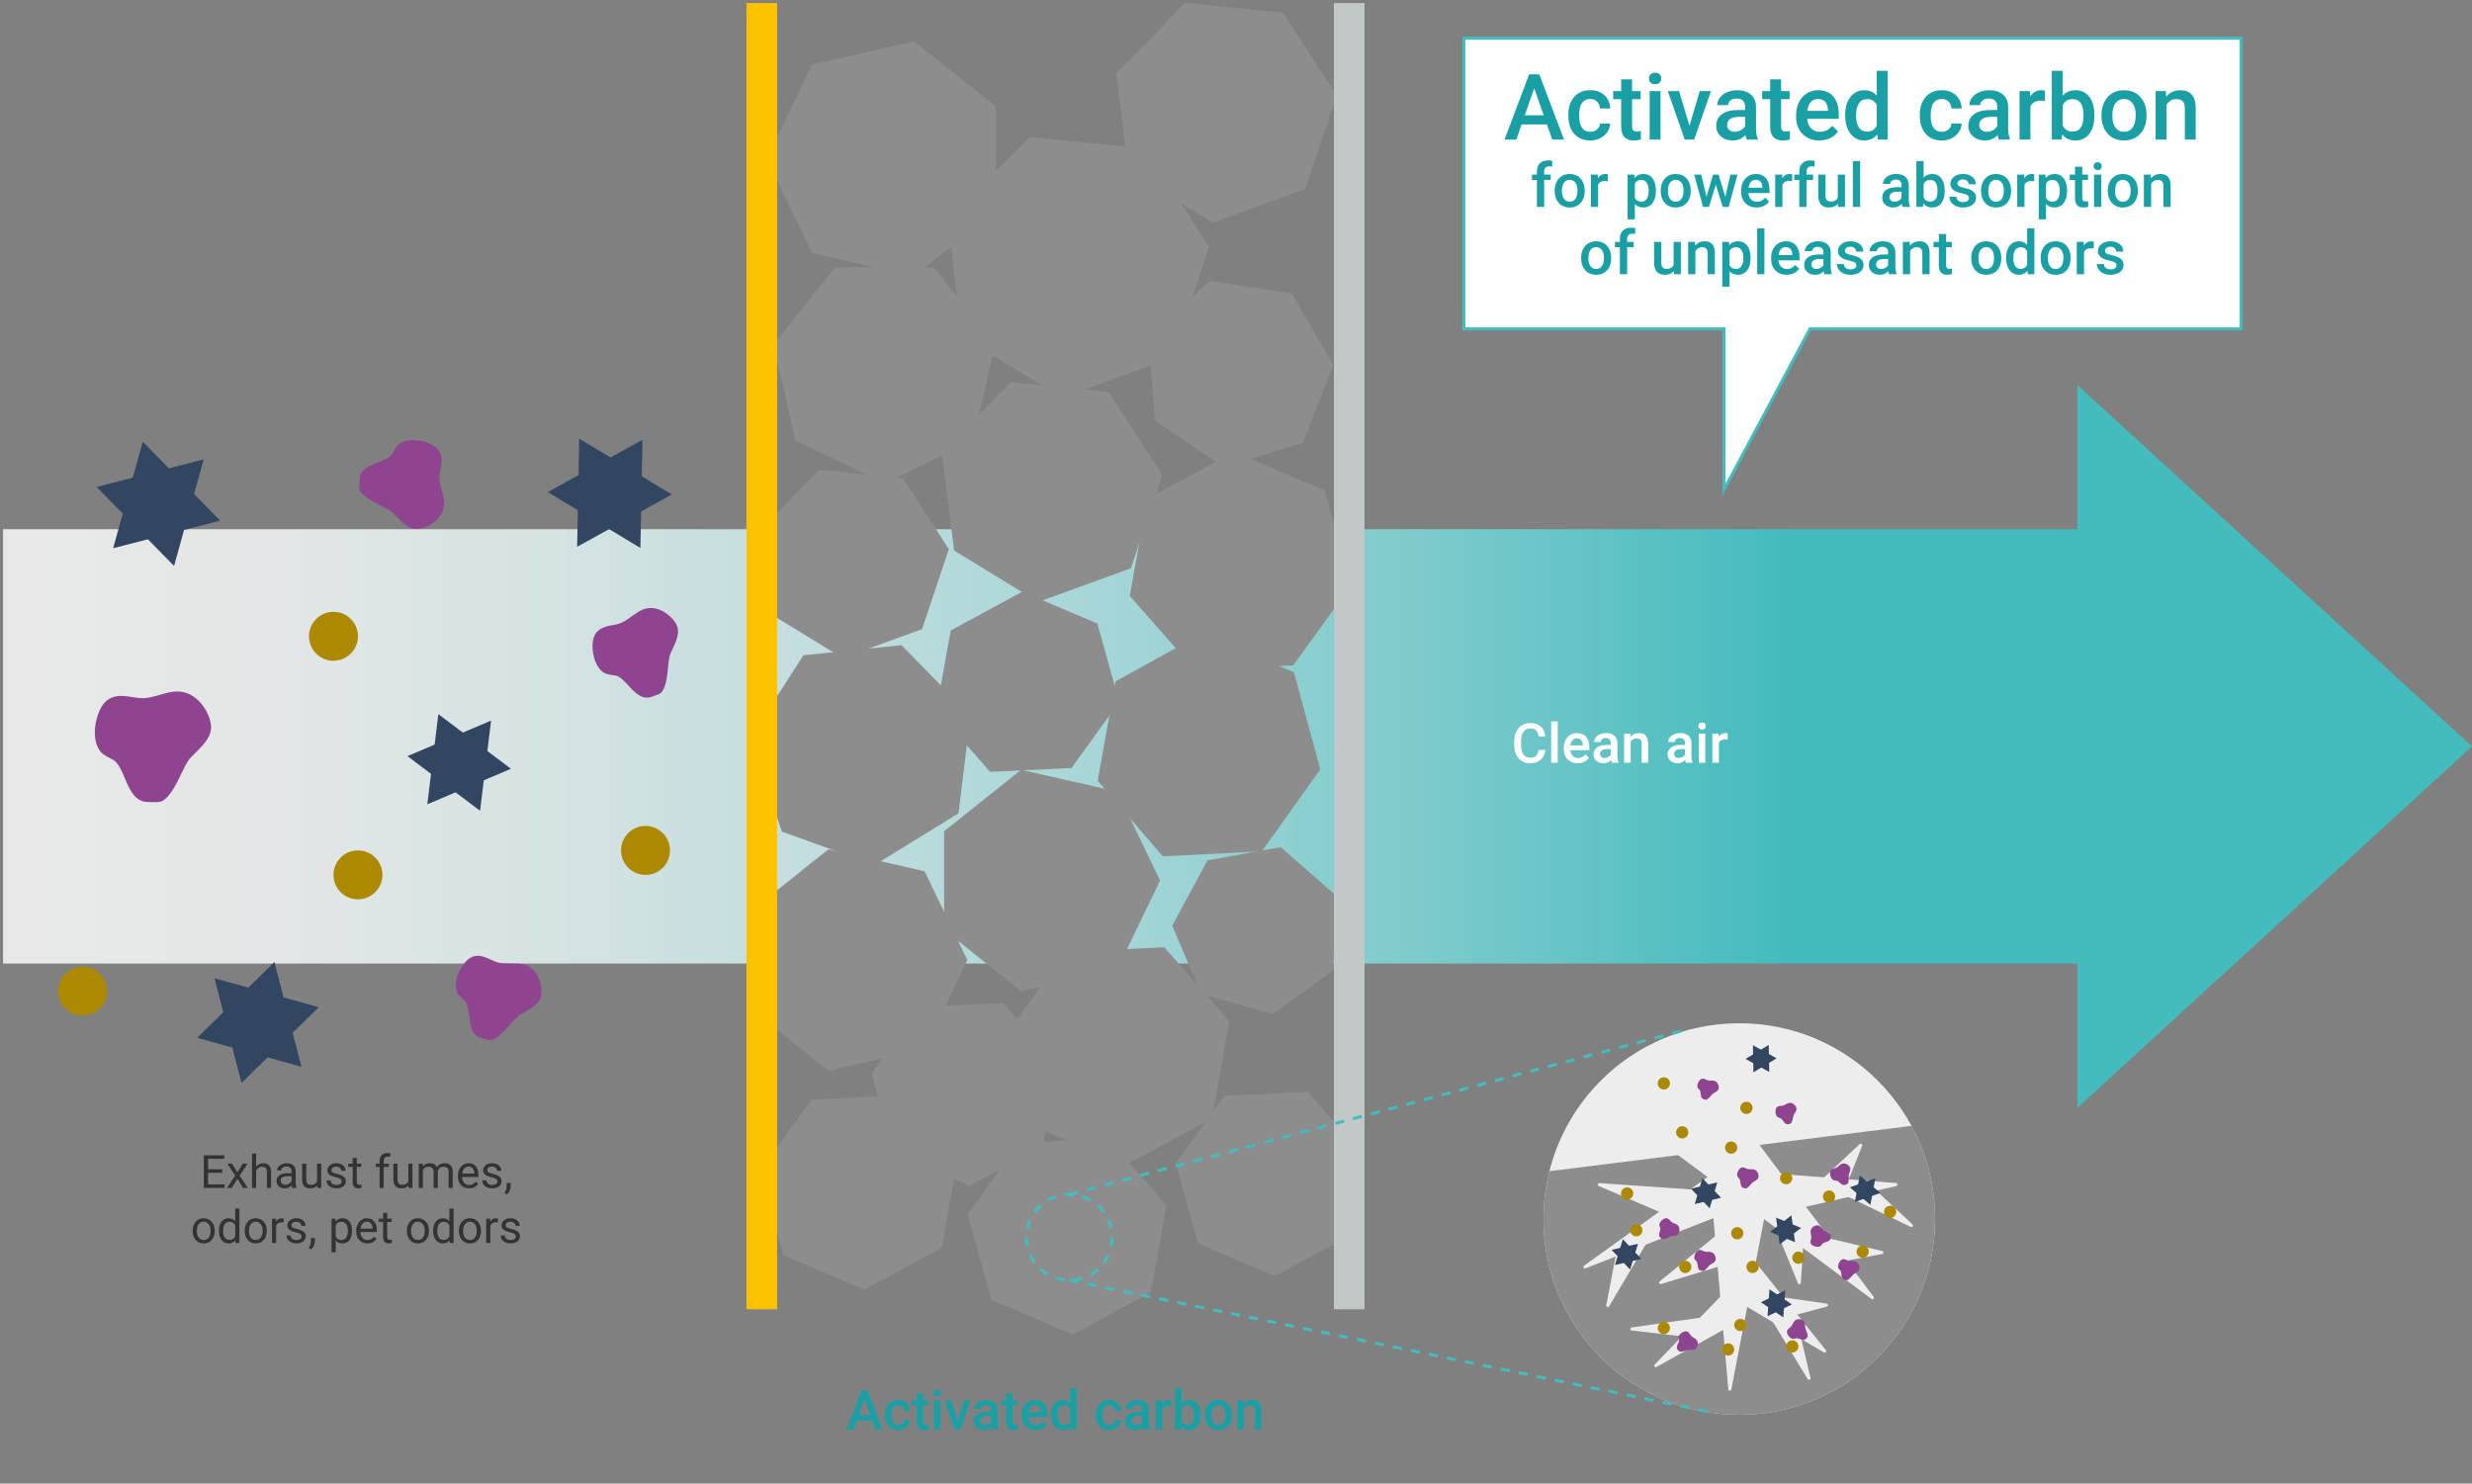
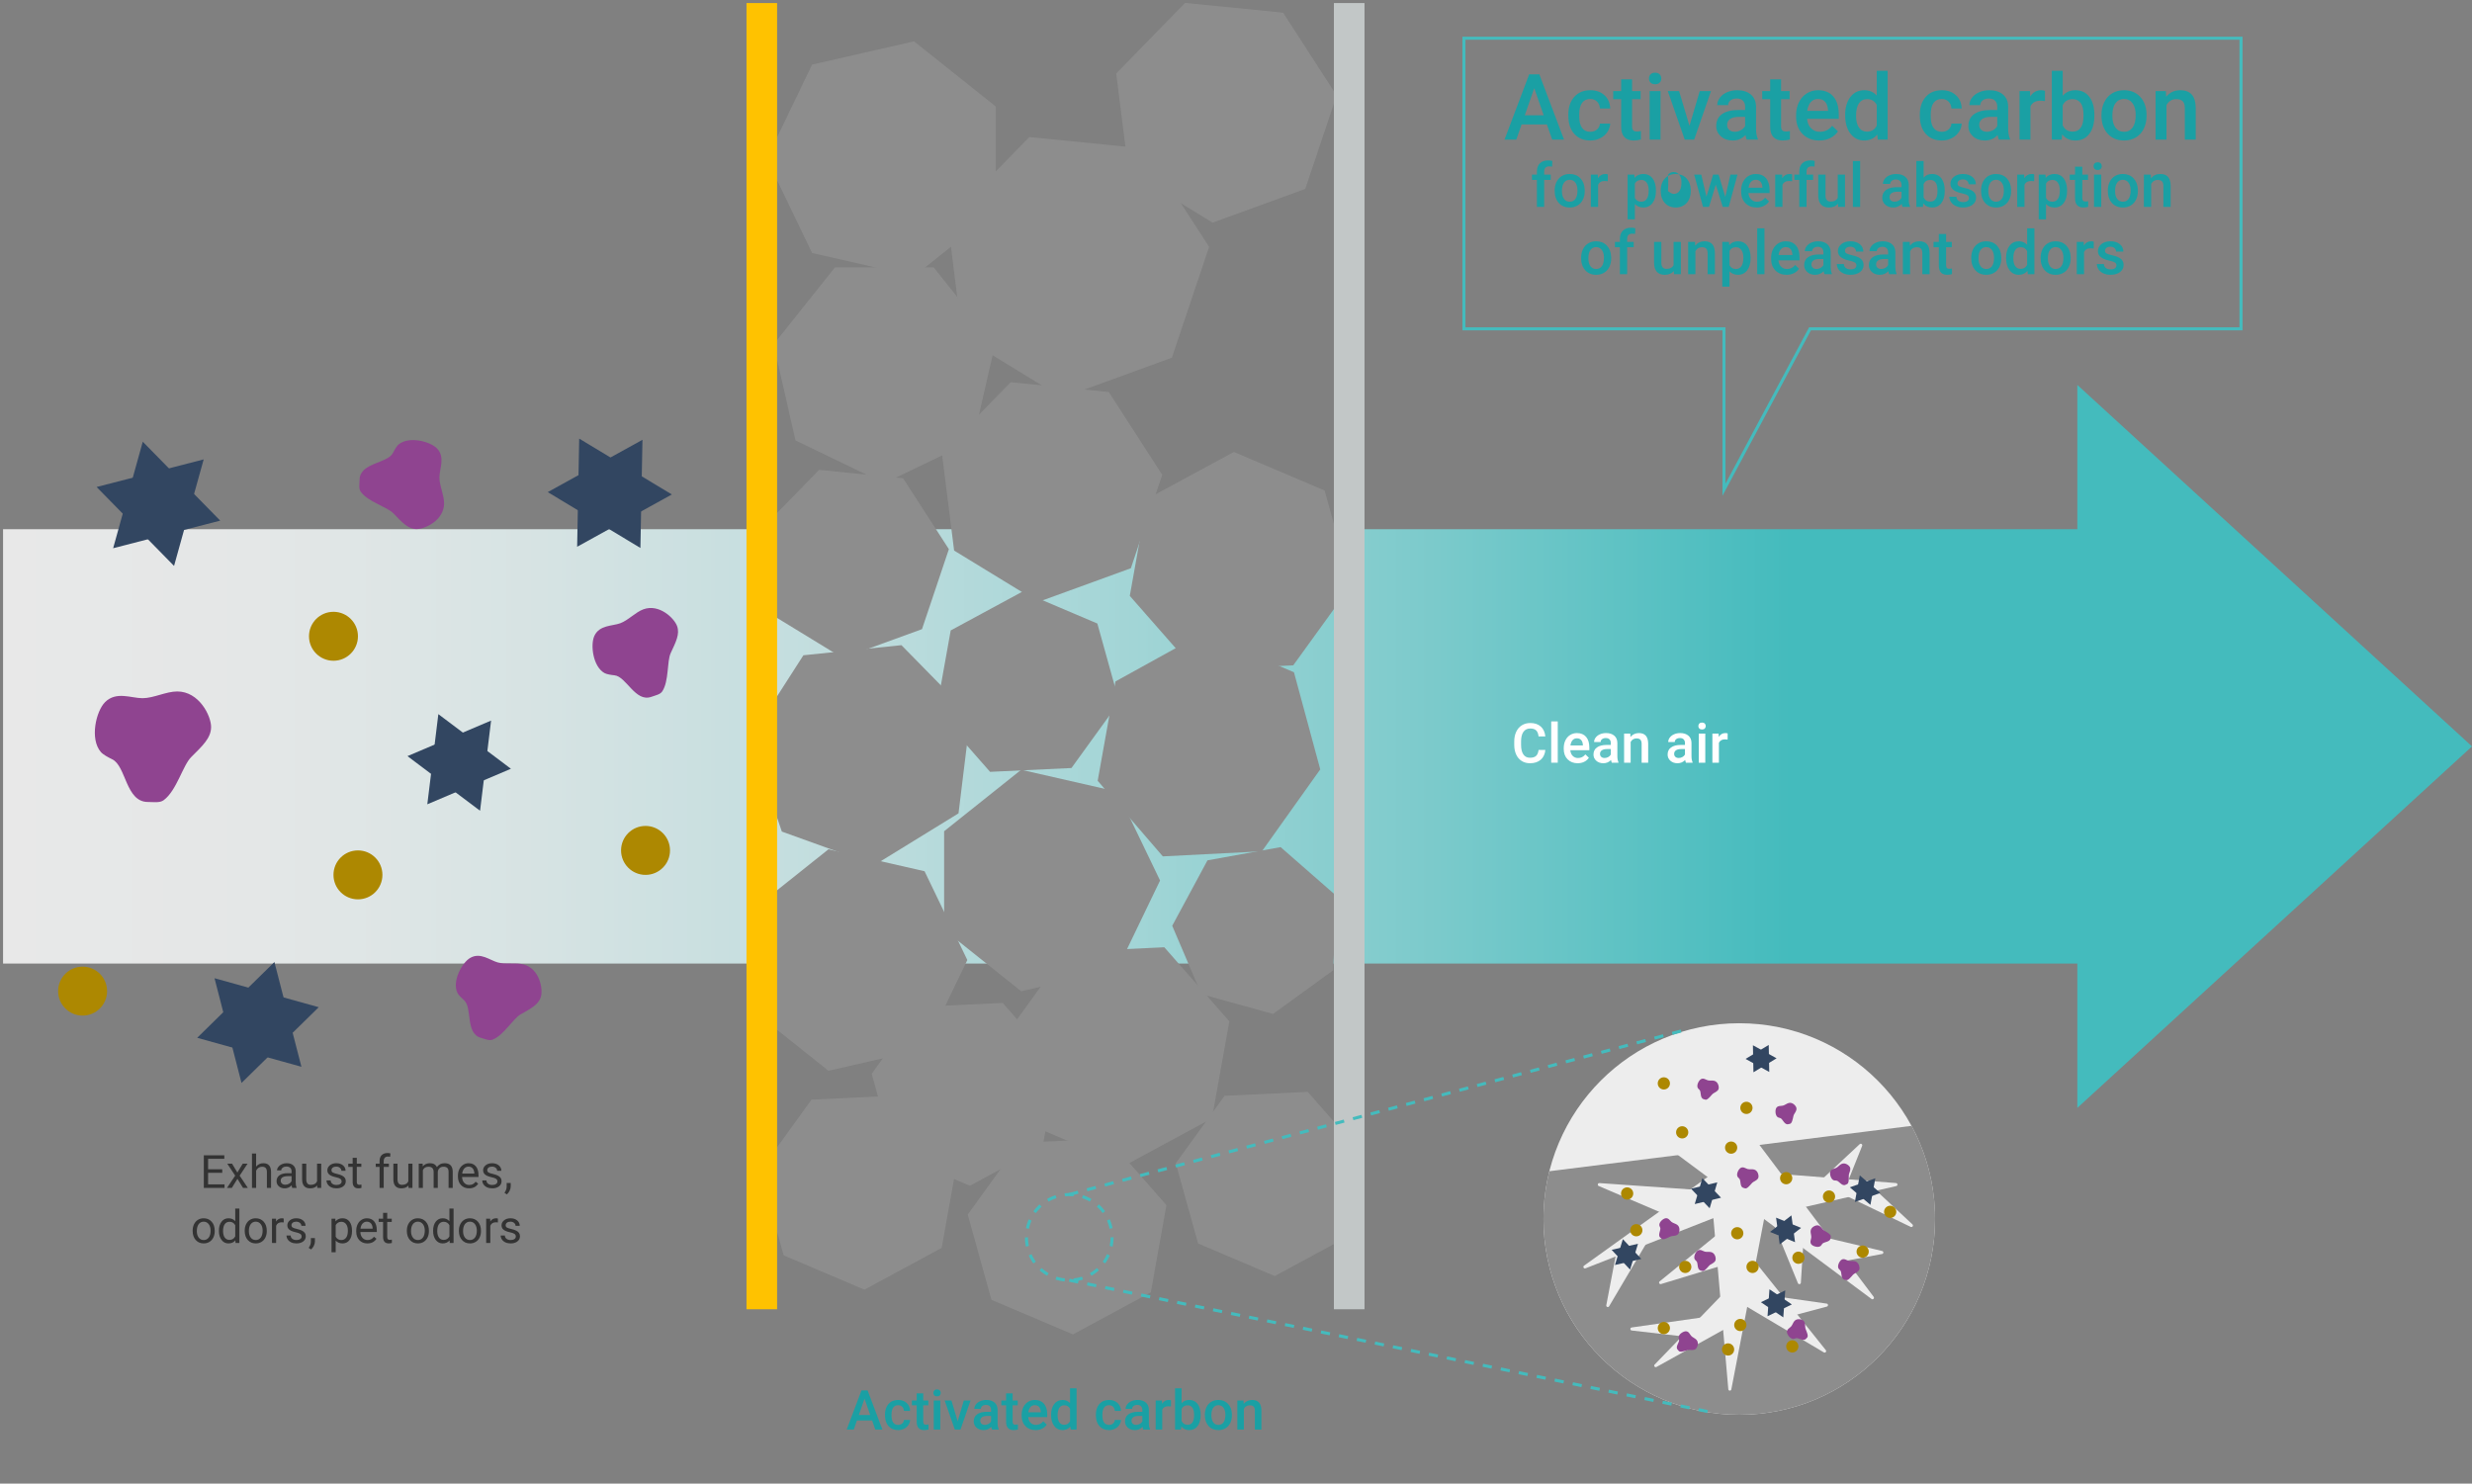
<svg xmlns="http://www.w3.org/2000/svg" version="1.1" id="レイヤー_1" x="0px" y="0px" width="808px" height="485px" viewBox="0 0 808 485" enable-background="new 0 0 808 485" xml:space="preserve">
  <rect x="0" y="0" width="808" height="485" fill="#808080" stroke="none" />
  <circle fill="#EDEDED" cx="568.5" cy="398.5" r="64" />
  <path fill="#8D8D8D" d="M506.429,382.877c-1.255,5.001-1.929,10.232-1.929,15.623c0,35.346,28.654,64,64,64  c35.346,0,64-28.654,64-64c0-11.026-2.789-21.4-7.699-30.457L506.429,382.877z" />
  <path fill="#EDEDED" d="M546.09,374.774l25.099-5.209c0.19-0.039,0.385,0.034,0.501,0.189l40.736,54.178  c0.347,0.461-0.235,1.046-0.698,0.702l-65.835-48.969C545.547,375.407,545.668,374.861,546.09,374.774z" />
  <path fill="#EDEDED" d="M581.388,396.014l-2.734-11.849c-0.076-0.329,0.19-0.637,0.526-0.611l40.561,3.19  c0.571,0.045,0.63,0.858,0.072,0.986l-37.827,8.659C581.718,396.45,581.45,396.282,581.388,396.014z" />
  <path fill="#EDEDED" d="M566.59,424.139l3.665-14.659c0.1-0.401,0.617-0.514,0.876-0.191l25.654,32.068  c0.347,0.434-0.167,1.026-0.646,0.742L566.82,424.69C566.63,424.577,566.537,424.353,566.59,424.139z" />
  <path fill="#EDEDED" d="M565.533,433.251l1.766-13.245c0.064-0.478-0.52-0.76-0.855-0.414l-25.607,26.49  c-0.4,0.413,0.1,1.064,0.602,0.785l23.841-13.245C565.419,433.545,565.512,433.408,565.533,433.251z" />
  <path fill="#EDEDED" d="M603.122,387.458l-7.541-0.838c-0.425-0.047-0.598-0.571-0.286-0.862l12.568-11.73  c0.391-0.365,1.004,0.055,0.805,0.551l-5.027,12.568C603.558,387.355,603.345,387.483,603.122,387.458z" />
  <path fill="#EDEDED" d="M584.295,430.261l-4.931-5.753c-0.3-0.35-0.006-0.886,0.45-0.82l17.259,2.466  c0.539,0.077,0.584,0.838,0.058,0.978l-12.328,3.287C584.618,430.469,584.42,430.407,584.295,430.261z" />
  <path fill="#EDEDED" d="M601.319,412.211l-4.173-6.677c-0.237-0.379,0.105-0.855,0.54-0.751l17.527,4.173  c0.525,0.125,0.507,0.878-0.024,0.978l-13.354,2.504C601.633,412.475,601.428,412.385,601.319,412.211z" />
-   <path fill="#EDEDED" d="M590.867,450.817l-11.313-18.585c-0.271-0.446,0.237-0.957,0.684-0.689l8.08,4.848  c0.116,0.069,0.199,0.183,0.229,0.314l3.232,13.737C591.911,450.996,591.163,451.303,590.867,450.817z" />
  <path fill="#EDEDED" d="M624.541,401.075l-22.387-10.779c-0.459-0.221-0.332-0.906,0.175-0.949l9.95-0.829  c0.141-0.012,0.28,0.036,0.383,0.133l12.437,11.608C625.518,400.65,625.057,401.324,624.541,401.075z" />
  <path fill="#EDEDED" d="M587.674,419.481l-7.605-18.59c-0.182-0.445,0.308-0.865,0.72-0.618l8.45,5.07  c0.16,0.096,0.253,0.273,0.242,0.46l-0.845,13.52C588.603,419.853,587.875,419.973,587.674,419.481z" />
  <path fill="#EDEDED" d="M559.123,380.589l19.857,2.837c0.283,0.04,0.474,0.309,0.42,0.589L565.906,454.2  c-0.11,0.57-0.939,0.527-0.989-0.051l-6.362-73.022C558.527,380.807,558.805,380.544,559.123,380.589z" />
  <path fill="#EDEDED" d="M561.953,382.679l7.22,11.308c0.169,0.265,0.054,0.619-0.239,0.734l-50.699,19.901  c-0.548,0.215-0.952-0.528-0.474-0.872l43.479-31.209C561.473,382.375,561.799,382.437,561.953,382.679z" />
  <path fill="#EDEDED" d="M545.737,397.29l8.471-7.494c0.332-0.294,0.146-0.842-0.297-0.873l-31.118-2.171  c-0.562-0.039-0.75,0.737-0.231,0.959l22.648,9.666C545.387,397.452,545.592,397.418,545.737,397.29z" />
  <path fill="#EDEDED" d="M563.572,413.231l3.531-13.24c0.125-0.468-0.423-0.823-0.799-0.516l-23.832,19.418  c-0.425,0.346-0.063,1.026,0.461,0.866l20.301-6.179C563.399,413.531,563.527,413.398,563.572,413.231z" />
  <path fill="#EDEDED" d="M555.667,437.351l7.591-6.748c0.37-0.329,0.088-0.939-0.403-0.869l-29.521,4.217  c-0.58,0.083-0.569,0.924,0.013,0.992l21.93,2.53C555.419,437.491,555.561,437.446,555.667,437.351z" />
  <path fill="#EDEDED" d="M528.733,408.392l9.878-4.566c0.445-0.206,0.89,0.286,0.64,0.708l-13.294,22.498  c-0.285,0.482-1.026,0.203-0.922-0.348l3.416-17.932C528.482,408.594,528.587,408.46,528.733,408.392z" />
  <g enable-background="new    ">
    <path fill="#333333" d="M72.643,383.398h-4.622v3.779h5.369v1.15h-6.775v-10.664h6.702v1.15h-5.295v3.435h4.622V383.398z" />
    <path fill="#333333" d="M77.586,383.297l1.758-2.894h1.582l-2.593,3.919l2.673,4.006h-1.567l-1.831-2.967l-1.831,2.967h-1.575   l2.673-4.006l-2.593-3.919h1.567L77.586,383.297z" />
    <path fill="#333333" d="M83.717,381.363c0.601-0.737,1.382-1.106,2.344-1.106c1.675,0,2.52,0.944,2.534,2.835v5.236H87.24v-5.244   c-0.005-0.571-0.136-0.993-0.392-1.268c-0.257-0.272-0.656-0.41-1.198-0.41c-0.439,0-0.825,0.117-1.157,0.352   s-0.591,0.543-0.776,0.924v5.646h-1.355v-11.25h1.355V381.363z" />
    <path fill="#333333" d="M95.516,388.328c-0.078-0.156-0.142-0.435-0.19-0.835c-0.63,0.654-1.382,0.981-2.256,0.981   c-0.781,0-1.422-0.221-1.923-0.663c-0.5-0.441-0.75-1.002-0.75-1.681c0-0.825,0.313-1.466,0.941-1.923   c0.627-0.456,1.51-0.685,2.648-0.685h1.318V382.9c0-0.473-0.142-0.851-0.425-1.131c-0.283-0.281-0.701-0.422-1.252-0.422   c-0.483,0-0.889,0.123-1.216,0.367s-0.491,0.539-0.491,0.886h-1.362c0-0.396,0.14-0.777,0.421-1.146   c0.28-0.368,0.661-0.66,1.143-0.875c0.48-0.215,1.009-0.322,1.585-0.322c0.913,0,1.628,0.229,2.146,0.685   c0.518,0.457,0.786,1.086,0.806,1.887v3.646c0,0.729,0.093,1.307,0.278,1.736v0.117H95.516z M93.268,387.295   c0.425,0,0.828-0.109,1.208-0.329s0.657-0.505,0.828-0.856v-1.627h-1.062c-1.66,0-2.49,0.486-2.49,1.458   c0,0.425,0.142,0.757,0.425,0.996S92.823,387.295,93.268,387.295z" />
    <path fill="#333333" d="M103.675,387.545c-0.527,0.62-1.301,0.93-2.322,0.93c-0.845,0-1.488-0.245-1.93-0.736   c-0.442-0.49-0.665-1.217-0.67-2.179v-5.156h1.355v5.12c0,1.201,0.488,1.801,1.465,1.801c1.035,0,1.724-0.385,2.065-1.156v-5.765   h1.355v7.925h-1.289L103.675,387.545z" />
    <path fill="#333333" d="M111.666,386.227c0-0.367-0.138-0.651-0.414-0.854c-0.276-0.203-0.757-0.377-1.442-0.523   c-0.687-0.146-1.23-0.322-1.634-0.527c-0.402-0.205-0.701-0.449-0.894-0.732s-0.289-0.62-0.289-1.012   c0-0.648,0.274-1.198,0.824-1.647c0.549-0.449,1.251-0.674,2.105-0.674c0.898,0,1.627,0.232,2.187,0.696   c0.559,0.464,0.838,1.057,0.838,1.779h-1.362c0-0.371-0.158-0.69-0.472-0.959c-0.315-0.269-0.712-0.403-1.19-0.403   c-0.493,0-0.879,0.107-1.157,0.322s-0.417,0.496-0.417,0.843c0,0.327,0.129,0.573,0.388,0.739s0.726,0.325,1.402,0.476   c0.676,0.152,1.225,0.333,1.645,0.543s0.731,0.462,0.934,0.758c0.203,0.295,0.304,0.655,0.304,1.08c0,0.708-0.283,1.275-0.85,1.703   c-0.566,0.427-1.301,0.641-2.205,0.641c-0.635,0-1.196-0.112-1.685-0.337s-0.871-0.538-1.146-0.941   c-0.276-0.402-0.414-0.839-0.414-1.308h1.355c0.024,0.455,0.206,0.814,0.546,1.081c0.339,0.266,0.787,0.399,1.344,0.399   c0.513,0,0.924-0.104,1.234-0.312C111.511,386.85,111.666,386.573,111.666,386.227z" />
    <path fill="#333333" d="M116.625,378.484v1.919h1.479v1.048h-1.479v4.92c0,0.318,0.066,0.557,0.198,0.716   c0.132,0.158,0.356,0.237,0.674,0.237c0.156,0,0.371-0.029,0.645-0.088v1.093c-0.356,0.097-0.703,0.146-1.04,0.146   c-0.605,0-1.062-0.184-1.37-0.549c-0.308-0.367-0.461-0.887-0.461-1.561v-4.914h-1.443v-1.048h1.443v-1.919H116.625z" />
    <path fill="#333333" d="M124.066,388.328v-6.877h-1.252v-1.048h1.252v-0.813c0-0.85,0.227-1.506,0.681-1.97   s1.096-0.696,1.926-0.696c0.312,0,0.623,0.042,0.93,0.124l-0.073,1.093c-0.229-0.045-0.474-0.066-0.732-0.066   c-0.439,0-0.779,0.129-1.018,0.386s-0.359,0.626-0.359,1.105v0.838h1.692v1.048h-1.692v6.877H124.066z" />
    <path fill="#333333" d="M133.5,387.545c-0.527,0.62-1.301,0.93-2.322,0.93c-0.845,0-1.488-0.245-1.93-0.736   c-0.442-0.49-0.665-1.217-0.67-2.179v-5.156h1.355v5.12c0,1.201,0.488,1.801,1.465,1.801c1.035,0,1.724-0.385,2.065-1.156v-5.765   h1.355v7.925h-1.289L133.5,387.545z" />
    <path fill="#333333" d="M138.15,380.403l0.037,0.879c0.581-0.684,1.365-1.025,2.351-1.025c1.108,0,1.863,0.425,2.263,1.274   c0.264-0.381,0.606-0.688,1.029-0.923s0.922-0.352,1.498-0.352c1.738,0,2.622,0.921,2.651,2.761v5.311h-1.355v-5.229   c0-0.566-0.129-0.99-0.388-1.271c-0.259-0.281-0.693-0.422-1.304-0.422c-0.503,0-0.92,0.15-1.252,0.451   c-0.332,0.3-0.525,0.704-0.579,1.212v5.259h-1.362v-5.193c0-1.151-0.564-1.729-1.692-1.729c-0.889,0-1.497,0.379-1.824,1.136v5.786   h-1.355v-7.925H138.15z" />
    <path fill="#333333" d="M153.312,388.475c-1.074,0-1.948-0.353-2.622-1.059c-0.674-0.705-1.011-1.648-1.011-2.83v-0.25   c0-0.785,0.15-1.487,0.451-2.105c0.3-0.617,0.72-1.101,1.26-1.45c0.539-0.349,1.124-0.523,1.754-0.523   c1.03,0,1.831,0.34,2.402,1.019s0.857,1.65,0.857,2.914v0.564h-5.369c0.02,0.781,0.248,1.412,0.685,1.894   c0.437,0.48,0.993,0.722,1.667,0.722c0.479,0,0.884-0.098,1.216-0.293s0.623-0.455,0.872-0.777l0.828,0.645   C155.636,387.965,154.64,388.475,153.312,388.475z M153.143,381.37c-0.547,0-1.006,0.199-1.377,0.597   c-0.371,0.398-0.601,0.956-0.688,1.674h3.97v-0.103c-0.039-0.688-0.225-1.222-0.557-1.601   C154.159,381.56,153.709,381.37,153.143,381.37z" />
    <path fill="#333333" d="M162.584,386.227c0-0.367-0.138-0.651-0.414-0.854c-0.276-0.203-0.757-0.377-1.442-0.523   c-0.687-0.146-1.23-0.322-1.634-0.527c-0.402-0.205-0.701-0.449-0.894-0.732s-0.289-0.62-0.289-1.012   c0-0.648,0.274-1.198,0.824-1.647c0.549-0.449,1.251-0.674,2.105-0.674c0.898,0,1.627,0.232,2.187,0.696   c0.559,0.464,0.838,1.057,0.838,1.779h-1.362c0-0.371-0.158-0.69-0.472-0.959c-0.315-0.269-0.712-0.403-1.19-0.403   c-0.493,0-0.879,0.107-1.157,0.322s-0.417,0.496-0.417,0.843c0,0.327,0.129,0.573,0.388,0.739s0.726,0.325,1.402,0.476   c0.676,0.152,1.225,0.333,1.645,0.543s0.731,0.462,0.934,0.758c0.203,0.295,0.304,0.655,0.304,1.08c0,0.708-0.283,1.275-0.85,1.703   c-0.566,0.427-1.301,0.641-2.205,0.641c-0.635,0-1.196-0.112-1.685-0.337s-0.871-0.538-1.146-0.941   c-0.276-0.402-0.414-0.839-0.414-1.308h1.355c0.024,0.455,0.206,0.814,0.546,1.081c0.339,0.266,0.787,0.399,1.344,0.399   c0.513,0,0.924-0.104,1.234-0.312C162.429,386.85,162.584,386.573,162.584,386.227z" />
    <path fill="#333333" d="M165.66,390.452l-0.769-0.527c0.459-0.64,0.698-1.299,0.718-1.978v-1.223h1.326v1.062   c0,0.493-0.121,0.986-0.362,1.479C166.33,389.759,166.026,390.154,165.66,390.452z" />
    <path fill="#333333" d="M62.971,402.293c0-0.777,0.152-1.475,0.458-2.096c0.305-0.619,0.73-1.098,1.274-1.436   c0.544-0.336,1.166-0.505,1.864-0.505c1.079,0,1.952,0.374,2.618,1.12c0.667,0.748,1,1.741,1,2.981v0.095   c0,0.772-0.148,1.464-0.443,2.077c-0.295,0.612-0.718,1.09-1.267,1.432c-0.55,0.342-1.181,0.513-1.894,0.513   c-1.074,0-1.944-0.373-2.611-1.121c-0.666-0.746-1-1.735-1-2.966V402.293z M64.333,402.453c0,0.879,0.204,1.585,0.612,2.117   c0.407,0.532,0.953,0.799,1.637,0.799c0.688,0,1.235-0.271,1.641-0.81c0.405-0.54,0.608-1.295,0.608-2.267   c0-0.869-0.207-1.574-0.619-2.113c-0.413-0.54-0.961-0.81-1.645-0.81c-0.669,0-1.208,0.267-1.619,0.798   C64.538,400.701,64.333,401.463,64.333,402.453z" />
    <path fill="#333333" d="M71.555,402.3c0-1.216,0.288-2.193,0.864-2.934c0.576-0.739,1.331-1.109,2.263-1.109   c0.928,0,1.663,0.317,2.205,0.952v-4.131h1.355v11.25h-1.245l-0.066-0.85c-0.542,0.664-1.296,0.996-2.263,0.996   c-0.918,0-1.666-0.376-2.245-1.128c-0.578-0.752-0.868-1.733-0.868-2.944V402.3z M72.91,402.453c0,0.899,0.186,1.603,0.557,2.109   c0.371,0.509,0.884,0.762,1.538,0.762c0.859,0,1.487-0.385,1.882-1.156v-3.641c-0.405-0.747-1.028-1.121-1.868-1.121   c-0.664,0-1.182,0.257-1.553,0.77S72.91,401.448,72.91,402.453z" />
    <path fill="#333333" d="M79.985,402.293c0-0.777,0.152-1.475,0.458-2.096c0.305-0.619,0.73-1.098,1.274-1.436   c0.544-0.336,1.166-0.505,1.864-0.505c1.079,0,1.952,0.374,2.618,1.12c0.667,0.748,1,1.741,1,2.981v0.095   c0,0.772-0.148,1.464-0.443,2.077c-0.295,0.612-0.718,1.09-1.267,1.432c-0.55,0.342-1.181,0.513-1.894,0.513   c-1.074,0-1.944-0.373-2.611-1.121c-0.666-0.746-1-1.735-1-2.966V402.293z M81.347,402.453c0,0.879,0.204,1.585,0.612,2.117   c0.407,0.532,0.953,0.799,1.637,0.799c0.688,0,1.235-0.271,1.641-0.81c0.405-0.54,0.608-1.295,0.608-2.267   c0-0.869-0.207-1.574-0.619-2.113c-0.413-0.54-0.961-0.81-1.645-0.81c-0.669,0-1.208,0.267-1.619,0.798   C81.552,400.701,81.347,401.463,81.347,402.453z" />
    <path fill="#333333" d="M92.729,399.619c-0.205-0.034-0.427-0.051-0.667-0.051c-0.889,0-1.492,0.378-1.809,1.135v5.625h-1.355   v-7.925h1.318l0.022,0.915c0.444-0.707,1.074-1.062,1.89-1.062c0.264,0,0.464,0.034,0.601,0.103V399.619z" />
    <path fill="#333333" d="M98.588,404.227c0-0.367-0.138-0.651-0.414-0.854c-0.276-0.203-0.757-0.377-1.442-0.523   c-0.687-0.146-1.23-0.322-1.634-0.527c-0.402-0.205-0.701-0.449-0.894-0.732s-0.289-0.62-0.289-1.012   c0-0.648,0.274-1.198,0.824-1.647c0.549-0.449,1.251-0.674,2.105-0.674c0.898,0,1.627,0.232,2.187,0.696   c0.559,0.464,0.838,1.057,0.838,1.779h-1.362c0-0.371-0.158-0.69-0.472-0.959c-0.315-0.269-0.712-0.403-1.19-0.403   c-0.493,0-0.879,0.107-1.157,0.322s-0.417,0.496-0.417,0.843c0,0.327,0.129,0.573,0.388,0.739s0.726,0.325,1.402,0.476   c0.676,0.152,1.225,0.333,1.645,0.543s0.731,0.462,0.934,0.758c0.203,0.295,0.304,0.655,0.304,1.08c0,0.708-0.283,1.275-0.85,1.703   c-0.566,0.427-1.301,0.641-2.205,0.641c-0.635,0-1.196-0.112-1.685-0.337s-0.871-0.538-1.146-0.941   c-0.276-0.402-0.414-0.839-0.414-1.308H95c0.024,0.455,0.206,0.814,0.546,1.081c0.339,0.266,0.787,0.399,1.344,0.399   c0.513,0,0.924-0.104,1.234-0.312C98.433,404.85,98.588,404.573,98.588,404.227z" />
    <path fill="#333333" d="M101.665,408.452l-0.769-0.527c0.459-0.64,0.698-1.299,0.718-1.978v-1.223h1.326v1.062   c0,0.493-0.121,0.986-0.362,1.479C102.334,407.759,102.031,408.154,101.665,408.452z" />
    <path fill="#333333" d="M115.061,402.453c0,1.207-0.276,2.179-0.828,2.916s-1.299,1.105-2.241,1.105   c-0.962,0-1.719-0.305-2.271-0.916v3.816h-1.355v-10.972h1.238l0.066,0.879c0.552-0.684,1.318-1.025,2.3-1.025   c0.952,0,1.705,0.358,2.26,1.077c0.554,0.717,0.831,1.716,0.831,2.995V402.453z M113.706,402.3c0-0.894-0.19-1.599-0.571-2.116   s-0.903-0.777-1.567-0.777c-0.82,0-1.436,0.364-1.846,1.092v3.787c0.405,0.723,1.025,1.084,1.86,1.084   c0.649,0,1.166-0.258,1.549-0.773C113.514,404.081,113.706,403.315,113.706,402.3z" />
    <path fill="#333333" d="M120.07,406.475c-1.074,0-1.948-0.353-2.622-1.059c-0.674-0.705-1.011-1.648-1.011-2.83v-0.25   c0-0.785,0.15-1.487,0.451-2.105c0.3-0.617,0.72-1.101,1.26-1.45c0.539-0.349,1.124-0.523,1.754-0.523   c1.03,0,1.831,0.34,2.402,1.019s0.857,1.65,0.857,2.914v0.564h-5.369c0.02,0.781,0.248,1.412,0.685,1.894   c0.437,0.48,0.993,0.722,1.667,0.722c0.479,0,0.884-0.098,1.216-0.293s0.623-0.455,0.872-0.777l0.828,0.645   C122.395,405.965,121.398,406.475,120.07,406.475z M119.902,399.37c-0.547,0-1.006,0.199-1.377,0.597   c-0.371,0.398-0.601,0.956-0.688,1.674h3.97v-0.103c-0.039-0.688-0.225-1.222-0.557-1.601   C120.917,399.56,120.468,399.37,119.902,399.37z" />
    <path fill="#333333" d="M126.567,396.484v1.919h1.479v1.048h-1.479v4.92c0,0.318,0.066,0.557,0.198,0.716   c0.132,0.158,0.356,0.237,0.674,0.237c0.156,0,0.371-0.029,0.645-0.088v1.093c-0.356,0.097-0.703,0.146-1.04,0.146   c-0.605,0-1.062-0.184-1.37-0.549c-0.308-0.367-0.461-0.887-0.461-1.561v-4.914h-1.443v-1.048h1.443v-1.919H126.567z" />
    <path fill="#333333" d="M132.983,402.293c0-0.777,0.152-1.475,0.458-2.096c0.305-0.619,0.73-1.098,1.274-1.436   c0.544-0.336,1.166-0.505,1.864-0.505c1.079,0,1.952,0.374,2.618,1.12c0.667,0.748,1,1.741,1,2.981v0.095   c0,0.772-0.148,1.464-0.443,2.077c-0.295,0.612-0.718,1.09-1.267,1.432c-0.55,0.342-1.181,0.513-1.894,0.513   c-1.074,0-1.944-0.373-2.611-1.121c-0.666-0.746-1-1.735-1-2.966V402.293z M134.345,402.453c0,0.879,0.204,1.585,0.612,2.117   c0.407,0.532,0.953,0.799,1.637,0.799c0.688,0,1.235-0.271,1.641-0.81c0.405-0.54,0.608-1.295,0.608-2.267   c0-0.869-0.207-1.574-0.619-2.113c-0.413-0.54-0.961-0.81-1.645-0.81c-0.669,0-1.208,0.267-1.619,0.798   C134.55,400.701,134.345,401.463,134.345,402.453z" />
    <path fill="#333333" d="M141.567,402.3c0-1.216,0.288-2.193,0.864-2.934c0.576-0.739,1.331-1.109,2.263-1.109   c0.928,0,1.663,0.317,2.205,0.952v-4.131h1.355v11.25h-1.245l-0.066-0.85c-0.542,0.664-1.296,0.996-2.263,0.996   c-0.918,0-1.666-0.376-2.245-1.128c-0.578-0.752-0.868-1.733-0.868-2.944V402.3z M142.922,402.453c0,0.899,0.186,1.603,0.557,2.109   c0.371,0.509,0.884,0.762,1.538,0.762c0.859,0,1.487-0.385,1.882-1.156v-3.641c-0.405-0.747-1.028-1.121-1.868-1.121   c-0.664,0-1.182,0.257-1.553,0.77S142.922,401.448,142.922,402.453z" />
    <path fill="#333333" d="M149.997,402.293c0-0.777,0.152-1.475,0.458-2.096c0.305-0.619,0.73-1.098,1.274-1.436   c0.544-0.336,1.166-0.505,1.864-0.505c1.079,0,1.952,0.374,2.618,1.12c0.667,0.748,1,1.741,1,2.981v0.095   c0,0.772-0.148,1.464-0.443,2.077c-0.295,0.612-0.718,1.09-1.267,1.432c-0.55,0.342-1.181,0.513-1.894,0.513   c-1.074,0-1.944-0.373-2.611-1.121c-0.666-0.746-1-1.735-1-2.966V402.293z M151.359,402.453c0,0.879,0.204,1.585,0.612,2.117   c0.407,0.532,0.953,0.799,1.637,0.799c0.688,0,1.235-0.271,1.641-0.81c0.405-0.54,0.608-1.295,0.608-2.267   c0-0.869-0.207-1.574-0.619-2.113c-0.413-0.54-0.961-0.81-1.645-0.81c-0.669,0-1.208,0.267-1.619,0.798   C151.564,400.701,151.359,401.463,151.359,402.453z" />
    <path fill="#333333" d="M162.741,399.619c-0.205-0.034-0.427-0.051-0.667-0.051c-0.889,0-1.492,0.378-1.809,1.135v5.625h-1.355   v-7.925h1.318l0.022,0.915c0.444-0.707,1.074-1.062,1.89-1.062c0.264,0,0.464,0.034,0.601,0.103V399.619z" />
    <path fill="#333333" d="M168.601,404.227c0-0.367-0.138-0.651-0.414-0.854c-0.276-0.203-0.757-0.377-1.442-0.523   c-0.687-0.146-1.23-0.322-1.634-0.527c-0.402-0.205-0.701-0.449-0.894-0.732s-0.289-0.62-0.289-1.012   c0-0.648,0.274-1.198,0.824-1.647c0.549-0.449,1.251-0.674,2.105-0.674c0.898,0,1.627,0.232,2.187,0.696   c0.559,0.464,0.838,1.057,0.838,1.779h-1.362c0-0.371-0.158-0.69-0.472-0.959c-0.315-0.269-0.712-0.403-1.19-0.403   c-0.493,0-0.879,0.107-1.157,0.322s-0.417,0.496-0.417,0.843c0,0.327,0.129,0.573,0.388,0.739s0.726,0.325,1.402,0.476   c0.676,0.152,1.225,0.333,1.645,0.543s0.731,0.462,0.934,0.758c0.203,0.295,0.304,0.655,0.304,1.08c0,0.708-0.283,1.275-0.85,1.703   c-0.566,0.427-1.301,0.641-2.205,0.641c-0.635,0-1.196-0.112-1.685-0.337s-0.871-0.538-1.146-0.941   c-0.276-0.402-0.414-0.839-0.414-1.308h1.355c0.024,0.455,0.206,0.814,0.546,1.081c0.339,0.266,0.787,0.399,1.344,0.399   c0.513,0,0.924-0.104,1.234-0.312C168.445,404.85,168.601,404.573,168.601,404.227z" />
  </g>
  <g>
    <g>
-       <polygon fill="#FFFFFF" points="732.5,12.5 478.5,12.5 478.5,107.5 563.5,107.5 563.5,160.091 591.62,107.5 732.5,107.5   " />
-     </g>
+       </g>
    <g>
      <polygon fill="none" stroke="#44BBBD" stroke-miterlimit="10" points="732.5,12.5 478.5,12.5 478.5,107.5 563.5,107.5     563.5,160.091 591.62,107.5 732.5,107.5   " />
    </g>
  </g>
  <g enable-background="new    ">
    <path fill="#1AA0A4" d="M505.612,40.67h-8.262l-1.729,4.966h-3.853l8.057-21.328h3.325l8.071,21.328h-3.867L505.612,40.67z    M498.391,37.682h6.182l-3.091-8.848L498.391,37.682z" />
    <path fill="#1AA0A4" d="M519.807,43.087c0.889,0,1.626-0.259,2.212-0.776s0.898-1.157,0.938-1.919h3.354   c-0.039,0.986-0.347,1.907-0.923,2.762s-1.357,1.53-2.344,2.028s-2.051,0.747-3.193,0.747c-2.217,0-3.975-0.718-5.273-2.153   s-1.948-3.418-1.948-5.947v-0.366c0-2.412,0.645-4.344,1.934-5.793c1.289-1.451,3.047-2.176,5.273-2.176   c1.885,0,3.421,0.549,4.607,1.648c1.187,1.098,1.809,2.541,1.867,4.328h-3.354c-0.039-0.908-0.349-1.655-0.93-2.241   s-1.321-0.879-2.22-0.879c-1.152,0-2.041,0.417-2.666,1.253c-0.625,0.834-0.942,2.102-0.952,3.801v0.571   c0,1.719,0.311,3.001,0.931,3.845C517.739,42.665,518.635,43.087,519.807,43.087z" />
    <path fill="#1AA0A4" d="M533.459,25.934v3.853h2.798v2.637h-2.798v8.848c0,0.605,0.12,1.043,0.359,1.311   c0.239,0.27,0.666,0.403,1.281,0.403c0.41,0,0.825-0.049,1.245-0.146v2.754c-0.811,0.225-1.592,0.337-2.344,0.337   c-2.734,0-4.102-1.509-4.102-4.526v-8.979h-2.607v-2.637h2.607v-3.853H533.459z" />
    <path fill="#1AA0A4" d="M538.981,25.67c0-0.547,0.174-1.001,0.521-1.362s0.842-0.542,1.486-0.542s1.143,0.181,1.494,0.542   s0.527,0.815,0.527,1.362c0,0.537-0.176,0.984-0.527,1.341s-0.85,0.534-1.494,0.534s-1.14-0.178-1.486-0.534   S538.981,26.207,538.981,25.67z M542.761,45.636h-3.56v-15.85h3.56V45.636z" />
    <path fill="#1AA0A4" d="M552.224,41.124l3.354-11.338h3.677l-5.493,15.85h-3.091l-5.537-15.85h3.691L552.224,41.124z" />
    <path fill="#1AA0A4" d="M570.944,45.636c-0.156-0.303-0.293-0.796-0.41-1.479c-1.133,1.182-2.52,1.772-4.16,1.772   c-1.592,0-2.891-0.454-3.896-1.362s-1.509-2.031-1.509-3.369c0-1.689,0.628-2.985,1.883-3.89c1.255-0.902,3.049-1.354,5.383-1.354   h2.183v-1.04c0-0.82-0.229-1.477-0.688-1.971c-0.459-0.492-1.157-0.739-2.095-0.739c-0.811,0-1.475,0.203-1.992,0.608   s-0.776,0.92-0.776,1.545h-3.56c0-0.869,0.288-1.682,0.864-2.439c0.576-0.756,1.36-1.35,2.352-1.779s2.097-0.645,3.317-0.645   c1.855,0,3.335,0.467,4.438,1.398c1.104,0.934,1.67,2.244,1.699,3.934v7.148c0,1.426,0.2,2.563,0.601,3.413v0.249H570.944z    M567.033,43.072c0.703,0,1.365-0.171,1.985-0.513s1.086-0.801,1.398-1.377v-2.988h-1.919c-1.318,0-2.31,0.229-2.974,0.688   s-0.996,1.108-0.996,1.948c0,0.684,0.228,1.229,0.682,1.633C565.664,42.87,566.271,43.072,567.033,43.072z" />
    <path fill="#1AA0A4" d="M582.165,25.934v3.853h2.798v2.637h-2.798v8.848c0,0.605,0.12,1.043,0.359,1.311   c0.239,0.27,0.666,0.403,1.281,0.403c0.41,0,0.825-0.049,1.245-0.146v2.754c-0.811,0.225-1.592,0.337-2.344,0.337   c-2.734,0-4.102-1.509-4.102-4.526v-8.979h-2.607v-2.637h2.607v-3.853H582.165z" />
    <path fill="#1AA0A4" d="M594.66,45.929c-2.256,0-4.084-0.711-5.485-2.131c-1.401-1.422-2.103-3.313-2.103-5.677v-0.439   c0-1.582,0.306-2.995,0.916-4.241c0.61-1.244,1.467-2.214,2.57-2.907s2.334-1.04,3.691-1.04c2.158,0,3.826,0.688,5.003,2.065   s1.765,3.325,1.765,5.845v1.436h-10.356c0.107,1.309,0.545,2.344,1.312,3.105s1.73,1.143,2.893,1.143   c1.631,0,2.959-0.659,3.984-1.978l1.919,1.831c-0.635,0.947-1.481,1.683-2.541,2.205C597.168,45.667,595.979,45.929,594.66,45.929z    M594.235,32.35c-0.977,0-1.765,0.342-2.365,1.025s-0.984,1.636-1.15,2.856h6.782v-0.264c-0.078-1.191-0.396-2.092-0.952-2.703   C595.993,32.655,595.222,32.35,594.235,32.35z" />
    <path fill="#1AA0A4" d="M603.112,37.594c0-2.441,0.566-4.401,1.699-5.882c1.133-1.479,2.651-2.219,4.556-2.219   c1.68,0,3.037,0.586,4.072,1.758v-8.115h3.56v22.5h-3.223l-0.176-1.641c-1.064,1.289-2.485,1.934-4.263,1.934   c-1.855,0-3.356-0.747-4.504-2.241S603.112,40.162,603.112,37.594z M606.672,37.901c0,1.611,0.311,2.869,0.931,3.771   c0.62,0.904,1.501,1.355,2.644,1.355c1.455,0,2.52-0.649,3.193-1.948v-6.768c-0.654-1.27-1.709-1.904-3.164-1.904   c-1.152,0-2.041,0.457-2.666,1.37S606.672,36.065,606.672,37.901z" />
    <path fill="#1AA0A4" d="M634.694,43.087c0.889,0,1.626-0.259,2.212-0.776s0.898-1.157,0.938-1.919h3.354   c-0.039,0.986-0.347,1.907-0.923,2.762s-1.357,1.53-2.344,2.028s-2.051,0.747-3.193,0.747c-2.217,0-3.975-0.718-5.273-2.153   s-1.948-3.418-1.948-5.947v-0.366c0-2.412,0.645-4.344,1.934-5.793c1.289-1.451,3.047-2.176,5.273-2.176   c1.885,0,3.421,0.549,4.607,1.648c1.187,1.098,1.809,2.541,1.867,4.328h-3.354c-0.039-0.908-0.349-1.655-0.93-2.241   s-1.321-0.879-2.22-0.879c-1.152,0-2.041,0.417-2.666,1.253c-0.625,0.834-0.942,2.102-0.952,3.801v0.571   c0,1.719,0.311,3.001,0.931,3.845C632.627,42.665,633.522,43.087,634.694,43.087z" />
    <path fill="#1AA0A4" d="M653.356,45.636c-0.156-0.303-0.293-0.796-0.41-1.479c-1.133,1.182-2.52,1.772-4.16,1.772   c-1.592,0-2.891-0.454-3.896-1.362s-1.509-2.031-1.509-3.369c0-1.689,0.628-2.985,1.883-3.89c1.255-0.902,3.049-1.354,5.383-1.354   h2.183v-1.04c0-0.82-0.229-1.477-0.688-1.971c-0.459-0.492-1.157-0.739-2.095-0.739c-0.811,0-1.475,0.203-1.992,0.608   s-0.776,0.92-0.776,1.545h-3.56c0-0.869,0.288-1.682,0.864-2.439c0.576-0.756,1.36-1.35,2.352-1.779s2.097-0.645,3.317-0.645   c1.855,0,3.335,0.467,4.438,1.398c1.104,0.934,1.67,2.244,1.699,3.934v7.148c0,1.426,0.2,2.563,0.601,3.413v0.249H653.356z    M649.445,43.072c0.703,0,1.365-0.171,1.985-0.513s1.086-0.801,1.398-1.377v-2.988h-1.919c-1.318,0-2.31,0.229-2.974,0.688   s-0.996,1.108-0.996,1.948c0,0.684,0.228,1.229,0.682,1.633C648.076,42.87,648.684,43.072,649.445,43.072z" />
    <path fill="#1AA0A4" d="M668.415,33.038c-0.469-0.078-0.952-0.117-1.45-0.117c-1.631,0-2.729,0.625-3.296,1.875v10.84h-3.56v-15.85   h3.398l0.088,1.772c0.859-1.377,2.051-2.065,3.574-2.065c0.508,0,0.928,0.068,1.26,0.205L668.415,33.038z" />
    <path fill="#1AA0A4" d="M684.572,37.872c0,2.461-0.549,4.419-1.647,5.874s-2.61,2.183-4.534,2.183   c-1.855,0-3.301-0.669-4.336-2.007l-0.176,1.714h-3.223v-22.5h3.56v8.174c1.025-1.211,2.407-1.816,4.146-1.816   c1.934,0,3.452,0.718,4.556,2.153s1.655,3.442,1.655,6.021V37.872z M681.013,37.564c0-1.719-0.303-3.008-0.908-3.867   s-1.484-1.289-2.637-1.289c-1.543,0-2.627,0.674-3.252,2.021v6.533c0.635,1.377,1.729,2.065,3.281,2.065   c1.113,0,1.973-0.415,2.578-1.245s0.918-2.085,0.938-3.765V37.564z" />
    <path fill="#1AA0A4" d="M686.887,37.564c0-1.553,0.308-2.952,0.923-4.196c0.615-1.246,1.479-2.202,2.593-2.871   s2.393-1.004,3.838-1.004c2.139,0,3.875,0.688,5.208,2.065s2.053,3.203,2.16,5.479l0.015,0.835c0,1.562-0.3,2.959-0.9,4.189   s-1.46,2.183-2.578,2.856s-2.41,1.011-3.875,1.011c-2.236,0-4.025-0.744-5.368-2.234c-1.343-1.488-2.015-3.474-2.015-5.954V37.564z    M690.446,37.872c0,1.631,0.337,2.908,1.011,3.83c0.674,0.924,1.611,1.385,2.812,1.385s2.137-0.469,2.806-1.406   s1.003-2.31,1.003-4.116c0-1.602-0.344-2.871-1.032-3.809s-1.624-1.406-2.806-1.406c-1.162,0-2.085,0.462-2.769,1.384   C690.788,34.657,690.446,36.036,690.446,37.872z" />
    <path fill="#1AA0A4" d="M707.937,29.786l0.103,1.831c1.172-1.416,2.71-2.124,4.614-2.124c3.301,0,4.98,1.89,5.039,5.669v10.474   h-3.56V35.367c0-1.006-0.217-1.751-0.651-2.233c-0.435-0.484-1.146-0.726-2.132-0.726c-1.436,0-2.505,0.649-3.208,1.948v11.279   h-3.56v-15.85H707.937z" />
    <path fill="#1AA0A4" d="M502.351,67.636v-8.809h-1.611v-1.758h1.611v-0.967c0-1.172,0.326-2.077,0.977-2.715   c0.651-0.638,1.562-0.957,2.734-0.957c0.417,0,0.859,0.059,1.328,0.176l-0.059,1.855c-0.26-0.052-0.562-0.078-0.908-0.078   c-1.133,0-1.699,0.583-1.699,1.748v0.938h2.148v1.758h-2.148v8.809H502.351z" />
    <path fill="#1AA0A4" d="M508.161,62.255c0-1.035,0.205-1.968,0.615-2.798s0.986-1.468,1.729-1.914s1.596-0.669,2.559-0.669   c1.426,0,2.583,0.459,3.472,1.377s1.369,2.136,1.44,3.652l0.01,0.557c0,1.042-0.2,1.973-0.601,2.793s-0.973,1.455-1.719,1.904   c-0.745,0.449-1.606,0.674-2.583,0.674c-1.49,0-2.684-0.496-3.579-1.489c-0.895-0.993-1.343-2.316-1.343-3.97V62.255z    M510.534,62.46c0,1.087,0.225,1.938,0.674,2.554s1.074,0.923,1.875,0.923s1.425-0.312,1.87-0.938   c0.446-0.625,0.669-1.54,0.669-2.744c0-1.067-0.229-1.914-0.688-2.539s-1.082-0.938-1.87-0.938c-0.774,0-1.39,0.308-1.846,0.923   C510.763,60.316,510.534,61.236,510.534,62.46z" />
    <path fill="#1AA0A4" d="M525.524,59.237c-0.312-0.052-0.635-0.078-0.967-0.078c-1.087,0-1.819,0.417-2.197,1.25v7.227h-2.373   V57.069h2.266l0.059,1.182c0.573-0.918,1.367-1.377,2.383-1.377c0.339,0,0.619,0.046,0.84,0.137L525.524,59.237z" />
    <path fill="#1AA0A4" d="M541.257,62.46c0,1.634-0.371,2.938-1.113,3.911s-1.738,1.46-2.988,1.46c-1.158,0-2.086-0.381-2.783-1.143   v5.01h-2.373V57.069h2.188l0.098,1.074c0.697-0.847,1.645-1.27,2.842-1.27c1.289,0,2.3,0.48,3.032,1.44s1.099,2.293,1.099,3.999   V62.46z M538.894,62.255c0-1.055-0.21-1.892-0.63-2.51s-1.021-0.928-1.802-0.928c-0.97,0-1.666,0.4-2.09,1.201v4.688   c0.43,0.82,1.133,1.23,2.109,1.23c0.756,0,1.347-0.305,1.772-0.913C538.681,64.415,538.894,63.492,538.894,62.255z" />
-     <path fill="#1AA0A4" d="M542.819,62.255c0-1.035,0.205-1.968,0.615-2.798s0.986-1.468,1.729-1.914s1.596-0.669,2.559-0.669   c1.426,0,2.583,0.459,3.472,1.377s1.369,2.136,1.44,3.652l0.01,0.557c0,1.042-0.2,1.973-0.601,2.793s-0.973,1.455-1.719,1.904   c-0.745,0.449-1.606,0.674-2.583,0.674c-1.49,0-2.684-0.496-3.579-1.489c-0.895-0.993-1.343-2.316-1.343-3.97V62.255z    M545.192,62.46c0,1.087,0.225,1.938,0.674,2.554s1.074,0.923,1.875,0.923s1.425-0.312,1.87-0.938   c0.446-0.625,0.669-1.54,0.669-2.744c0-1.067-0.229-1.914-0.688-2.539s-1.082-0.938-1.87-0.938c-0.774,0-1.39,0.308-1.846,0.923   C545.421,60.316,545.192,61.236,545.192,62.46z" />
+     <path fill="#1AA0A4" d="M542.819,62.255c0-1.035,0.205-1.968,0.615-2.798s0.986-1.468,1.729-1.914s1.596-0.669,2.559-0.669   c1.426,0,2.583,0.459,3.472,1.377s1.369,2.136,1.44,3.652l0.01,0.557c0,1.042-0.2,1.973-0.601,2.793s-0.973,1.455-1.719,1.904   c-0.745,0.449-1.606,0.674-2.583,0.674c-1.49,0-2.684-0.496-3.579-1.489c-0.895-0.993-1.343-2.316-1.343-3.97V62.255z    M545.192,62.46s1.074,0.923,1.875,0.923s1.425-0.312,1.87-0.938   c0.446-0.625,0.669-1.54,0.669-2.744c0-1.067-0.229-1.914-0.688-2.539s-1.082-0.938-1.87-0.938c-0.774,0-1.39,0.308-1.846,0.923   C545.421,60.316,545.192,61.236,545.192,62.46z" />
    <path fill="#1AA0A4" d="M563.933,64.364l1.68-7.295h2.314l-2.881,10.566h-1.953l-2.266-7.256l-2.227,7.256h-1.953l-2.891-10.566   h2.314l1.709,7.217l2.168-7.217h1.787L563.933,64.364z" />
    <path fill="#1AA0A4" d="M574.167,67.831c-1.504,0-2.723-0.474-3.657-1.421c-0.934-0.947-1.401-2.209-1.401-3.784v-0.293   c0-1.055,0.204-1.997,0.61-2.827c0.407-0.83,0.979-1.477,1.714-1.938c0.736-0.462,1.557-0.693,2.461-0.693   c1.439,0,2.551,0.459,3.335,1.377c0.785,0.918,1.177,2.217,1.177,3.896v0.957h-6.904c0.072,0.872,0.363,1.562,0.874,2.07   c0.512,0.508,1.154,0.762,1.929,0.762c1.088,0,1.973-0.439,2.656-1.318l1.279,1.221c-0.423,0.632-0.987,1.121-1.694,1.47   C575.839,67.657,575.046,67.831,574.167,67.831z M573.884,58.778c-0.65,0-1.177,0.228-1.577,0.684s-0.655,1.091-0.767,1.904h4.521   V61.19c-0.052-0.794-0.264-1.395-0.635-1.802S574.542,58.778,573.884,58.778z" />
    <path fill="#1AA0A4" d="M585.778,59.237c-0.312-0.052-0.635-0.078-0.967-0.078c-1.087,0-1.819,0.417-2.197,1.25v7.227h-2.373   V57.069h2.266l0.059,1.182c0.573-0.918,1.367-1.377,2.383-1.377c0.339,0,0.619,0.046,0.84,0.137L585.778,59.237z" />
    <path fill="#1AA0A4" d="M588.112,67.636v-8.809h-1.611v-1.758h1.611v-0.967c0-1.172,0.326-2.077,0.977-2.715   c0.651-0.638,1.562-0.957,2.734-0.957c0.417,0,0.859,0.059,1.328,0.176l-0.059,1.855c-0.26-0.052-0.562-0.078-0.908-0.078   c-1.133,0-1.699,0.583-1.699,1.748v0.938h2.148v1.758h-2.148v8.809H588.112z" />
    <path fill="#1AA0A4" d="M600.769,66.601c-0.696,0.82-1.686,1.23-2.969,1.23c-1.146,0-2.013-0.335-2.603-1.006   c-0.589-0.671-0.884-1.641-0.884-2.91v-6.846h2.373v6.816c0,1.341,0.557,2.012,1.67,2.012c1.152,0,1.931-0.413,2.334-1.24v-7.588   h2.373v10.566h-2.236L600.769,66.601z" />
    <path fill="#1AA0A4" d="M608.005,67.636h-2.373v-15h2.373V67.636z" />
    <path fill="#1AA0A4" d="M621.882,67.636c-0.104-0.202-0.195-0.53-0.273-0.986c-0.755,0.788-1.68,1.182-2.773,1.182   c-1.061,0-1.927-0.303-2.598-0.908c-0.67-0.605-1.006-1.354-1.006-2.246c0-1.126,0.419-1.99,1.255-2.593   c0.837-0.603,2.033-0.903,3.589-0.903h1.455v-0.693c0-0.547-0.152-0.984-0.459-1.313c-0.306-0.329-0.771-0.493-1.396-0.493   c-0.54,0-0.982,0.135-1.328,0.405c-0.345,0.271-0.518,0.613-0.518,1.03h-2.373c0-0.579,0.192-1.121,0.576-1.626   c0.385-0.505,0.907-0.9,1.567-1.187c0.661-0.286,1.398-0.43,2.212-0.43c1.237,0,2.224,0.311,2.959,0.933   c0.736,0.622,1.113,1.496,1.133,2.622v4.766c0,0.95,0.134,1.709,0.4,2.275v0.166H621.882z M619.274,65.927   c0.469,0,0.91-0.114,1.323-0.342c0.414-0.228,0.725-0.534,0.933-0.918v-1.992h-1.279c-0.879,0-1.539,0.153-1.982,0.459   c-0.442,0.306-0.664,0.739-0.664,1.299c0,0.456,0.151,0.818,0.454,1.089S618.767,65.927,619.274,65.927z" />
    <path fill="#1AA0A4" d="M635.661,62.46c0,1.641-0.366,2.946-1.099,3.916s-1.739,1.455-3.022,1.455c-1.236,0-2.2-0.446-2.891-1.338   l-0.117,1.143h-2.148v-15h2.373v5.449c0.684-0.808,1.605-1.211,2.764-1.211c1.289,0,2.302,0.479,3.037,1.436   c0.736,0.957,1.104,2.295,1.104,4.014V62.46z M633.288,62.255c0-1.146-0.201-2.005-0.605-2.578   c-0.403-0.573-0.989-0.859-1.758-0.859c-1.028,0-1.751,0.449-2.168,1.348v4.355c0.424,0.918,1.152,1.377,2.188,1.377   c0.742,0,1.315-0.276,1.719-0.83c0.404-0.554,0.612-1.39,0.625-2.51V62.255z" />
    <path fill="#1AA0A4" d="M643.571,64.765c0-0.423-0.174-0.745-0.522-0.967c-0.348-0.222-0.926-0.417-1.733-0.586   c-0.807-0.169-1.48-0.384-2.021-0.645c-1.185-0.573-1.777-1.403-1.777-2.49c0-0.911,0.385-1.673,1.152-2.285   c0.769-0.612,1.745-0.918,2.93-0.918c1.264,0,2.284,0.312,3.062,0.938c0.778,0.625,1.167,1.436,1.167,2.432h-2.373   c0-0.456-0.169-0.835-0.508-1.138c-0.338-0.303-0.787-0.454-1.348-0.454c-0.521,0-0.945,0.12-1.274,0.361   c-0.328,0.241-0.493,0.563-0.493,0.967c0,0.364,0.153,0.647,0.459,0.85c0.307,0.202,0.925,0.405,1.855,0.61   c0.932,0.205,1.662,0.449,2.192,0.732c0.531,0.283,0.925,0.623,1.182,1.021c0.258,0.397,0.386,0.879,0.386,1.445   c0,0.95-0.394,1.721-1.182,2.31c-0.787,0.589-1.819,0.884-3.096,0.884c-0.865,0-1.637-0.156-2.314-0.469   c-0.677-0.312-1.204-0.742-1.582-1.289c-0.377-0.547-0.566-1.136-0.566-1.768h2.305c0.033,0.56,0.244,0.991,0.635,1.294   s0.908,0.454,1.553,0.454c0.625,0,1.101-0.119,1.426-0.356C643.409,65.46,643.571,65.148,643.571,64.765z" />
    <path fill="#1AA0A4" d="M647.526,62.255c0-1.035,0.205-1.968,0.615-2.798s0.986-1.468,1.729-1.914s1.596-0.669,2.559-0.669   c1.426,0,2.583,0.459,3.472,1.377s1.369,2.136,1.44,3.652l0.01,0.557c0,1.042-0.2,1.973-0.601,2.793s-0.973,1.455-1.719,1.904   c-0.745,0.449-1.606,0.674-2.583,0.674c-1.49,0-2.684-0.496-3.579-1.489c-0.895-0.993-1.343-2.316-1.343-3.97V62.255z    M649.899,62.46c0,1.087,0.225,1.938,0.674,2.554s1.074,0.923,1.875,0.923s1.425-0.312,1.87-0.938   c0.446-0.625,0.669-1.54,0.669-2.744c0-1.067-0.229-1.914-0.688-2.539s-1.082-0.938-1.87-0.938c-0.774,0-1.39,0.308-1.846,0.923   C650.128,60.316,649.899,61.236,649.899,62.46z" />
    <path fill="#1AA0A4" d="M664.89,59.237c-0.312-0.052-0.635-0.078-0.967-0.078c-1.087,0-1.819,0.417-2.197,1.25v7.227h-2.373V57.069   h2.266l0.059,1.182c0.573-0.918,1.367-1.377,2.383-1.377c0.339,0,0.619,0.046,0.84,0.137L664.89,59.237z" />
    <path fill="#1AA0A4" d="M675.642,62.46c0,1.634-0.371,2.938-1.113,3.911s-1.738,1.46-2.988,1.46c-1.158,0-2.086-0.381-2.783-1.143   v5.01h-2.373V57.069h2.188l0.098,1.074c0.697-0.847,1.645-1.27,2.842-1.27c1.289,0,2.3,0.48,3.032,1.44s1.099,2.293,1.099,3.999   V62.46z M673.278,62.255c0-1.055-0.21-1.892-0.63-2.51s-1.021-0.928-1.802-0.928c-0.97,0-1.666,0.4-2.09,1.201v4.688   c0.43,0.82,1.133,1.23,2.109,1.23c0.756,0,1.347-0.305,1.772-0.913C673.065,64.415,673.278,63.492,673.278,62.255z" />
    <path fill="#1AA0A4" d="M680.622,54.501v2.568h1.865v1.758h-1.865v5.898c0,0.403,0.08,0.695,0.239,0.874   c0.16,0.179,0.444,0.269,0.854,0.269c0.273,0,0.551-0.032,0.83-0.098v1.836c-0.54,0.149-1.061,0.225-1.562,0.225   c-1.822,0-2.734-1.006-2.734-3.018v-5.986h-1.738v-1.758h1.738v-2.568H680.622z" />
    <path fill="#1AA0A4" d="M684.304,54.325c0-0.364,0.116-0.667,0.347-0.908c0.231-0.241,0.562-0.361,0.991-0.361   s0.762,0.12,0.996,0.361s0.352,0.544,0.352,0.908c0,0.358-0.117,0.656-0.352,0.894s-0.566,0.356-0.996,0.356   s-0.76-0.119-0.991-0.356C684.42,54.981,684.304,54.684,684.304,54.325z M686.823,67.636h-2.373V57.069h2.373V67.636z" />
    <path fill="#1AA0A4" d="M688.962,62.255c0-1.035,0.205-1.968,0.615-2.798s0.986-1.468,1.729-1.914s1.596-0.669,2.559-0.669   c1.426,0,2.583,0.459,3.472,1.377s1.369,2.136,1.44,3.652l0.01,0.557c0,1.042-0.2,1.973-0.601,2.793s-0.973,1.455-1.719,1.904   c-0.745,0.449-1.606,0.674-2.583,0.674c-1.49,0-2.684-0.496-3.579-1.489c-0.895-0.993-1.343-2.316-1.343-3.97V62.255z    M691.335,62.46c0,1.087,0.225,1.938,0.674,2.554s1.074,0.923,1.875,0.923s1.425-0.312,1.87-0.938   c0.446-0.625,0.669-1.54,0.669-2.744c0-1.067-0.229-1.914-0.688-2.539s-1.082-0.938-1.87-0.938c-0.774,0-1.39,0.308-1.846,0.923   C691.563,60.316,691.335,61.236,691.335,62.46z" />
    <path fill="#1AA0A4" d="M702.995,57.069l0.068,1.221c0.781-0.944,1.807-1.416,3.076-1.416c2.201,0,3.32,1.26,3.359,3.779v6.982   h-2.373V60.79c0-0.671-0.145-1.167-0.435-1.489c-0.289-0.322-0.763-0.483-1.421-0.483c-0.957,0-1.67,0.433-2.139,1.299v7.52h-2.373   V57.069H702.995z" />
    <path fill="#1AA0A4" d="M516.809,84.255c0-1.035,0.205-1.968,0.615-2.798s0.986-1.468,1.729-1.914s1.596-0.669,2.559-0.669   c1.426,0,2.583,0.459,3.472,1.377s1.369,2.136,1.44,3.652l0.01,0.557c0,1.042-0.2,1.973-0.601,2.793s-0.973,1.455-1.719,1.904   c-0.745,0.449-1.606,0.674-2.583,0.674c-1.49,0-2.684-0.496-3.579-1.489c-0.895-0.993-1.343-2.316-1.343-3.97V84.255z    M519.182,84.46c0,1.087,0.225,1.938,0.674,2.554s1.074,0.923,1.875,0.923s1.425-0.312,1.87-0.938   c0.446-0.625,0.669-1.54,0.669-2.744c0-1.067-0.229-1.914-0.688-2.539s-1.082-0.938-1.87-0.938c-0.774,0-1.39,0.308-1.846,0.923   C519.41,82.316,519.182,83.236,519.182,84.46z" />
    <path fill="#1AA0A4" d="M529.475,89.636v-8.809h-1.611v-1.758h1.611v-0.967c0-1.172,0.326-2.077,0.977-2.715   c0.651-0.638,1.562-0.957,2.734-0.957c0.417,0,0.859,0.059,1.328,0.176l-0.059,1.855c-0.26-0.052-0.562-0.078-0.908-0.078   c-1.133,0-1.699,0.583-1.699,1.748v0.938h2.148v1.758h-2.148v8.809H529.475z" />
    <path fill="#1AA0A4" d="M547.111,88.601c-0.696,0.82-1.686,1.23-2.969,1.23c-1.146,0-2.013-0.335-2.603-1.006   c-0.589-0.671-0.884-1.641-0.884-2.91v-6.846h2.373v6.816c0,1.341,0.557,2.012,1.67,2.012c1.152,0,1.931-0.413,2.334-1.24v-7.588   h2.373v10.566h-2.236L547.111,88.601z" />
    <path fill="#1AA0A4" d="M554.025,79.069l0.068,1.221c0.781-0.944,1.807-1.416,3.076-1.416c2.201,0,3.32,1.26,3.359,3.779v6.982   h-2.373V82.79c0-0.671-0.145-1.167-0.435-1.489c-0.289-0.322-0.763-0.483-1.421-0.483c-0.957,0-1.67,0.433-2.139,1.299v7.52h-2.373   V79.069H554.025z" />
    <path fill="#1AA0A4" d="M572.199,84.46c0,1.634-0.371,2.938-1.113,3.911s-1.738,1.46-2.988,1.46c-1.158,0-2.086-0.381-2.783-1.143   v5.01h-2.373V79.069h2.188l0.098,1.074c0.697-0.847,1.645-1.27,2.842-1.27c1.289,0,2.3,0.48,3.032,1.44s1.099,2.293,1.099,3.999   V84.46z M569.836,84.255c0-1.055-0.21-1.892-0.63-2.51s-1.021-0.928-1.802-0.928c-0.97,0-1.666,0.4-2.09,1.201v4.688   c0.43,0.82,1.133,1.23,2.109,1.23c0.756,0,1.347-0.305,1.772-0.913C569.623,86.415,569.836,85.492,569.836,84.255z" />
    <path fill="#1AA0A4" d="M576.73,89.636h-2.373v-15h2.373V89.636z" />
    <path fill="#1AA0A4" d="M583.967,89.831c-1.504,0-2.723-0.474-3.657-1.421c-0.934-0.947-1.401-2.209-1.401-3.784v-0.293   c0-1.055,0.204-1.997,0.61-2.827c0.407-0.83,0.979-1.477,1.714-1.938c0.736-0.462,1.557-0.693,2.461-0.693   c1.439,0,2.551,0.459,3.335,1.377c0.785,0.918,1.177,2.217,1.177,3.896v0.957h-6.904c0.072,0.872,0.363,1.562,0.874,2.07   c0.512,0.508,1.154,0.762,1.929,0.762c1.088,0,1.973-0.439,2.656-1.318l1.279,1.221c-0.423,0.632-0.987,1.121-1.694,1.47   C585.639,89.657,584.846,89.831,583.967,89.831z M583.684,80.778c-0.65,0-1.177,0.228-1.577,0.684s-0.655,1.091-0.767,1.904h4.521   V83.19c-0.052-0.794-0.264-1.395-0.635-1.802S584.342,80.778,583.684,80.778z" />
    <path fill="#1AA0A4" d="M596.359,89.636c-0.104-0.202-0.195-0.53-0.273-0.986c-0.755,0.788-1.68,1.182-2.773,1.182   c-1.061,0-1.927-0.303-2.598-0.908c-0.67-0.605-1.006-1.354-1.006-2.246c0-1.126,0.419-1.99,1.255-2.593   c0.837-0.603,2.033-0.903,3.589-0.903h1.455v-0.693c0-0.547-0.152-0.984-0.459-1.313c-0.306-0.329-0.771-0.493-1.396-0.493   c-0.54,0-0.982,0.135-1.328,0.405c-0.345,0.271-0.518,0.613-0.518,1.03h-2.373c0-0.579,0.192-1.121,0.576-1.626   c0.385-0.505,0.907-0.9,1.567-1.187c0.661-0.286,1.398-0.43,2.212-0.43c1.237,0,2.224,0.311,2.959,0.933   c0.736,0.622,1.113,1.496,1.133,2.622v4.766c0,0.95,0.134,1.709,0.4,2.275v0.166H596.359z M593.752,87.927   c0.469,0,0.91-0.114,1.323-0.342c0.414-0.228,0.725-0.534,0.933-0.918v-1.992h-1.279c-0.879,0-1.539,0.153-1.982,0.459   c-0.442,0.306-0.664,0.739-0.664,1.299c0,0.456,0.151,0.818,0.454,1.089S593.244,87.927,593.752,87.927z" />
    <path fill="#1AA0A4" d="M606.789,86.765c0-0.423-0.174-0.745-0.522-0.967c-0.348-0.222-0.926-0.417-1.733-0.586   c-0.807-0.169-1.48-0.384-2.021-0.645c-1.185-0.573-1.777-1.403-1.777-2.49c0-0.911,0.385-1.673,1.152-2.285   c0.769-0.612,1.745-0.918,2.93-0.918c1.264,0,2.284,0.312,3.062,0.938c0.778,0.625,1.167,1.436,1.167,2.432h-2.373   c0-0.456-0.169-0.835-0.508-1.138c-0.338-0.303-0.787-0.454-1.348-0.454c-0.521,0-0.945,0.12-1.274,0.361   c-0.328,0.241-0.493,0.563-0.493,0.967c0,0.364,0.153,0.647,0.459,0.85c0.307,0.202,0.925,0.405,1.855,0.61   c0.932,0.205,1.662,0.449,2.192,0.732c0.531,0.283,0.925,0.623,1.182,1.021c0.258,0.397,0.386,0.879,0.386,1.445   c0,0.95-0.394,1.721-1.182,2.31c-0.787,0.589-1.819,0.884-3.096,0.884c-0.865,0-1.637-0.156-2.314-0.469   c-0.677-0.312-1.204-0.742-1.582-1.289c-0.377-0.547-0.566-1.136-0.566-1.768h2.305c0.033,0.56,0.244,0.991,0.635,1.294   s0.908,0.454,1.553,0.454c0.625,0,1.101-0.119,1.426-0.356C606.627,87.46,606.789,87.148,606.789,86.765z" />
    <path fill="#1AA0A4" d="M617.502,89.636c-0.104-0.202-0.195-0.53-0.273-0.986c-0.755,0.788-1.68,1.182-2.773,1.182   c-1.061,0-1.927-0.303-2.598-0.908c-0.67-0.605-1.006-1.354-1.006-2.246c0-1.126,0.419-1.99,1.255-2.593   c0.837-0.603,2.033-0.903,3.589-0.903h1.455v-0.693c0-0.547-0.152-0.984-0.459-1.313c-0.306-0.329-0.771-0.493-1.396-0.493   c-0.54,0-0.982,0.135-1.328,0.405c-0.345,0.271-0.518,0.613-0.518,1.03h-2.373c0-0.579,0.192-1.121,0.576-1.626   c0.385-0.505,0.907-0.9,1.567-1.187c0.661-0.286,1.398-0.43,2.212-0.43c1.237,0,2.224,0.311,2.959,0.933   c0.736,0.622,1.113,1.496,1.133,2.622v4.766c0,0.95,0.134,1.709,0.4,2.275v0.166H617.502z M614.895,87.927   c0.469,0,0.91-0.114,1.323-0.342c0.414-0.228,0.725-0.534,0.933-0.918v-1.992h-1.279c-0.879,0-1.539,0.153-1.982,0.459   c-0.442,0.306-0.664,0.739-0.664,1.299c0,0.456,0.151,0.818,0.454,1.089S614.387,87.927,614.895,87.927z" />
    <path fill="#1AA0A4" d="M624.211,79.069l0.068,1.221c0.781-0.944,1.807-1.416,3.076-1.416c2.201,0,3.32,1.26,3.359,3.779v6.982   h-2.373V82.79c0-0.671-0.145-1.167-0.435-1.489c-0.289-0.322-0.763-0.483-1.421-0.483c-0.957,0-1.67,0.433-2.139,1.299v7.52h-2.373   V79.069H624.211z" />
    <path fill="#1AA0A4" d="M636.105,76.501v2.568h1.865v1.758h-1.865v5.898c0,0.403,0.08,0.695,0.239,0.874   c0.16,0.179,0.444,0.269,0.854,0.269c0.273,0,0.551-0.032,0.83-0.098v1.836c-0.54,0.149-1.061,0.225-1.562,0.225   c-1.822,0-2.734-1.006-2.734-3.018v-5.986h-1.738v-1.758h1.738v-2.568H636.105z" />
    <path fill="#1AA0A4" d="M644.318,84.255c0-1.035,0.205-1.968,0.615-2.798s0.986-1.468,1.729-1.914s1.596-0.669,2.559-0.669   c1.426,0,2.583,0.459,3.472,1.377s1.369,2.136,1.44,3.652l0.01,0.557c0,1.042-0.2,1.973-0.601,2.793s-0.973,1.455-1.719,1.904   c-0.745,0.449-1.606,0.674-2.583,0.674c-1.49,0-2.684-0.496-3.579-1.489c-0.895-0.993-1.343-2.316-1.343-3.97V84.255z    M646.691,84.46c0,1.087,0.225,1.938,0.674,2.554s1.074,0.923,1.875,0.923s1.425-0.312,1.87-0.938   c0.446-0.625,0.669-1.54,0.669-2.744c0-1.067-0.229-1.914-0.688-2.539s-1.082-0.938-1.87-0.938c-0.774,0-1.39,0.308-1.846,0.923   C646.92,82.316,646.691,83.236,646.691,84.46z" />
    <path fill="#1AA0A4" d="M655.705,84.274c0-1.628,0.378-2.935,1.133-3.921c0.756-0.986,1.768-1.479,3.037-1.479   c1.12,0,2.025,0.391,2.715,1.172v-5.41h2.373v15h-2.148l-0.117-1.094c-0.709,0.859-1.656,1.289-2.842,1.289   c-1.236,0-2.237-0.498-3.003-1.494C656.088,87.341,655.705,85.986,655.705,84.274z M658.078,84.479c0,1.074,0.207,1.912,0.62,2.515   c0.414,0.603,1.001,0.903,1.763,0.903c0.971,0,1.68-0.433,2.129-1.299v-4.512c-0.436-0.847-1.139-1.27-2.109-1.27   c-0.768,0-1.36,0.305-1.777,0.913C658.287,82.339,658.078,83.256,658.078,84.479z" />
    <path fill="#1AA0A4" d="M666.994,84.255c0-1.035,0.205-1.968,0.615-2.798s0.986-1.468,1.729-1.914s1.596-0.669,2.559-0.669   c1.426,0,2.583,0.459,3.472,1.377s1.369,2.136,1.44,3.652l0.01,0.557c0,1.042-0.2,1.973-0.601,2.793s-0.973,1.455-1.719,1.904   c-0.745,0.449-1.606,0.674-2.583,0.674c-1.49,0-2.684-0.496-3.579-1.489c-0.895-0.993-1.343-2.316-1.343-3.97V84.255z    M669.367,84.46c0,1.087,0.225,1.938,0.674,2.554s1.074,0.923,1.875,0.923s1.425-0.312,1.87-0.938   c0.446-0.625,0.669-1.54,0.669-2.744c0-1.067-0.229-1.914-0.688-2.539s-1.082-0.938-1.87-0.938c-0.774,0-1.39,0.308-1.846,0.923   C669.596,82.316,669.367,83.236,669.367,84.46z" />
    <path fill="#1AA0A4" d="M684.357,81.237c-0.312-0.052-0.635-0.078-0.967-0.078c-1.087,0-1.819,0.417-2.197,1.25v7.227h-2.373   V79.069h2.266l0.059,1.182c0.573-0.918,1.367-1.377,2.383-1.377c0.339,0,0.619,0.046,0.84,0.137L684.357,81.237z" />
    <path fill="#1AA0A4" d="M691.779,86.765c0-0.423-0.174-0.745-0.522-0.967c-0.348-0.222-0.926-0.417-1.733-0.586   c-0.807-0.169-1.48-0.384-2.021-0.645c-1.185-0.573-1.777-1.403-1.777-2.49c0-0.911,0.385-1.673,1.152-2.285   c0.769-0.612,1.745-0.918,2.93-0.918c1.264,0,2.284,0.312,3.062,0.938c0.778,0.625,1.167,1.436,1.167,2.432h-2.373   c0-0.456-0.169-0.835-0.508-1.138c-0.338-0.303-0.787-0.454-1.348-0.454c-0.521,0-0.945,0.12-1.274,0.361   c-0.328,0.241-0.493,0.563-0.493,0.967c0,0.364,0.153,0.647,0.459,0.85c0.307,0.202,0.925,0.405,1.855,0.61   c0.932,0.205,1.662,0.449,2.192,0.732c0.531,0.283,0.925,0.623,1.182,1.021c0.258,0.397,0.386,0.879,0.386,1.445   c0,0.95-0.394,1.721-1.182,2.31c-0.787,0.589-1.819,0.884-3.096,0.884c-0.865,0-1.637-0.156-2.314-0.469   c-0.677-0.312-1.204-0.742-1.582-1.289c-0.377-0.547-0.566-1.136-0.566-1.768h2.305c0.033,0.56,0.244,0.991,0.635,1.294   s0.908,0.454,1.553,0.454c0.625,0,1.101-0.119,1.426-0.356C691.617,87.46,691.779,87.148,691.779,86.765z" />
  </g>
  <g>
    <g>
      <linearGradient id="SVGID_2_" gradientUnits="userSpaceOnUse" x1="1" y1="244" x2="808" y2="244">
        <stop offset="0" style="stop-color:#E8E8E8" />
        <stop offset="0.104" style="stop-color:#E4E7E7" />
        <stop offset="0.218" style="stop-color:#D6E3E3" />
        <stop offset="0.336" style="stop-color:#C1DDDE" />
        <stop offset="0.458" style="stop-color:#A2D5D6" />
        <stop offset="0.581" style="stop-color:#7BCACB" />
        <stop offset="0.705" style="stop-color:#4BBDBF" />
        <stop offset="0.724" style="stop-color:#44BBBD" />
      </linearGradient>
      <polygon fill="url(#SVGID_2_)" points="808,244 679,125.828 679,173 1,173 1,315 679,315 679,362.172   " />
    </g>
  </g>
  <polygon fill="#8D8D8D" points="325.48,34.821 325.48,68.994 298.762,90.3 265.446,82.696 250.619,51.908 265.446,21.119   298.762,13.515 " />
  <polygon fill="#8D8D8D" points="383.038,116.936 347.125,130.007 314.515,110.079 309.762,72.158 336.447,44.8 374.475,48.605   395.21,80.709 " />
  <polygon fill="#8D8D8D" points="426.632,61.761 396.355,72.781 368.863,55.981 364.856,24.012 387.353,0.947 419.412,4.155   436.893,31.22 " />
  <polygon fill="#8D8D8D" points="289.052,157.966 260.023,143.986 252.854,112.575 272.942,87.384 305.162,87.384 325.25,112.575   318.081,143.986 " />
  <polygon fill="#8D8D8D" points="369.632,185.761 339.355,196.781 311.863,179.981 307.856,148.012 330.353,124.947 362.412,128.155   379.893,155.22 " />
  <polygon fill="#8D8D8D" points="365.825,229.486 350.219,251.065 323.617,252.319 306.052,232.302 310.75,206.089 334.173,193.418   358.683,203.831 " />
  <polygon fill="#8D8D8D" points="431.539,251.513 412.462,278.294 380.085,279.951 358.788,255.236 364.608,222.759 393.163,206.978   422.949,219.774 " />
  <polygon fill="#8D8D8D" points="317.213,233.907 313.301,265.888 285.859,282.77 255.55,271.84 245.198,241.329 262.598,214.212   294.647,210.909 " />
  <polygon fill="#8D8D8D" points="436.875,292.92 435.77,317.192 416.105,331.461 392.688,324.983 383.152,302.636 394.679,281.247   418.587,276.924 " />
  <polygon fill="#8D8D8D" points="365.202,258.808 379.181,287.837 365.202,316.865 333.79,324.035 308.6,303.946 308.6,271.727   333.79,251.638 " />
  <polygon fill="#8D8D8D" points="302.202,284.808 316.181,313.837 302.202,342.865 270.79,350.035 245.6,329.946 245.6,297.727   270.79,277.638 " />
  <polygon fill="#8D8D8D" points="380.57,309.663 401.821,333.88 396.138,365.594 367.799,380.925 338.145,368.327 329.505,337.287   348.386,311.18 " />
  <polygon fill="#8D8D8D" points="327.747,327.857 345.572,348.168 340.805,374.768 317.036,387.626 292.163,377.06 284.917,351.026   300.753,329.128 " />
  <polygon fill="#8D8D8D" points="362.178,372.222 381.266,393.974 376.161,422.46 350.708,436.229 324.072,424.914 316.312,397.034   333.271,373.584 " />
  <polygon fill="#8D8D8D" points="293.93,358.117 312.86,379.688 307.797,407.938 282.555,421.593 256.14,410.371 248.444,382.723   265.262,359.468 " />
  <polygon fill="#8D8D8D" points="427.457,356.939 445.411,377.398 440.61,404.192 416.668,417.143 391.615,406.5 384.316,380.277   400.267,358.22 " />
  <polygon fill="#8D8D8D" points="301.366,205.675 275.443,215.11 251.904,200.726 248.474,173.353 267.736,153.605 295.185,156.352   310.152,179.525 " />
  <polygon fill="#8D8D8D" points="390.534,219.01 369.283,194.793 374.966,163.079 403.305,147.749 432.959,160.347 441.599,191.386   422.718,217.494 " />
-   <polygon fill="#8D8D8D" points="399.935,152.714 377.476,137.428 375.424,110.338 395.324,91.844 422.191,95.871 435.794,119.387   425.889,144.685 " />
  <rect x="244" y="1" fill="#FFC200" width="10" height="427" />
  <rect x="436" y="1" fill="#C2C7C7" width="10" height="427" />
  <g>
    <polygon fill="#324661" points="66.575,150.179 31.576,159.201 56.89,185  " />
    <polygon fill="#324661" points="36.981,179.217 71.98,170.194 46.666,144.395  " />
  </g>
  <g>
    <polygon fill="#324661" points="167,251.312 143.277,233.453 139.672,262.928  " />
    <polygon fill="#324661" points="133.188,247.177 156.912,265.036 160.517,235.561  " />
  </g>
  <g>
    <polygon fill="#324661" points="70.116,319.781 78.943,354.021 104.182,329.257  " />
    <polygon fill="#324661" points="98.524,348.734 89.697,314.494 64.457,339.258  " />
  </g>
  <g>
    <polygon fill="#324661" points="219.598,161.643 189.316,143.384 188.645,178.738  " />
    <polygon fill="#324661" points="179.042,160.872 209.324,179.131 209.995,143.777  " />
  </g>
  <path fill="#8F4490" d="M48.337,262.167c-7.291,0-7.085-11.75-11.66-13.953c-1.271-0.612-2.971-1.528-3.69-2.35  c-3.728-4.262-1.596-13.4,1.366-16.347c3.646-3.628,8.567-1.278,12.212-1.278c3.646,0,7.719-2.203,11.365-2.203  c7.164,0,11.07,7.975,11.07,11.603c0,3.628-2.849,6.213-6.494,9.841c-2.803,2.789-4.727,10.928-9.003,14.1  C52.216,262.534,50.144,262.167,48.337,262.167z" />
  <path fill="#8F4490" d="M157.197,339.273c-5.197-1.445-2.709-9.82-5.531-12.305c-0.784-0.691-1.813-1.683-2.162-2.415  c-1.808-3.792,1.532-9.913,4.231-11.437c3.321-1.876,6.36,0.783,8.958,1.506s5.941-0.048,8.539,0.675  c5.106,1.42,6.301,7.907,5.578,10.505c-0.723,2.598-3.268,3.885-6.589,5.761c-2.553,1.442-5.546,6.89-9.226,8.314  C159.889,340.304,158.485,339.631,157.197,339.273z" />
  <path fill="#8F4490" d="M117.534,156.796c0.106-5.576,9.132-5.246,10.892-8.713c0.489-0.963,1.217-2.25,1.859-2.787  c3.329-2.788,10.32-1.025,12.542,1.284c2.735,2.841,0.857,6.57,0.805,9.357c-0.053,2.788,1.581,5.935,1.528,8.723  c-0.104,5.479-6.289,8.349-9.077,8.296c-2.788-0.053-4.733-2.269-7.468-5.11c-2.102-2.184-8.329-3.774-10.704-7.091  C117.196,159.757,117.508,158.178,117.534,156.796z" />
  <path fill="#8F4490" d="M212.91,227.788c-5.24,1.907-8.181-6.633-12.048-7.027c-1.075-0.11-2.537-0.326-3.27-0.732  c-3.8-2.103-4.669-9.26-3.315-12.164c1.666-3.574,5.821-3.164,8.441-4.117c2.62-0.954,4.969-3.61,7.589-4.564  c5.149-1.874,10.052,2.864,11.006,5.484c0.954,2.62-0.414,5.232-2.081,8.806c-1.281,2.747-0.524,9.129-2.764,12.539  C215.795,227.039,214.209,227.316,212.91,227.788z" />
  <circle fill="#AD8801" cx="117" cy="286" r="8" />
  <circle fill="#AD8801" cx="211" cy="278" r="8" />
  <circle fill="#AD8801" cx="109" cy="208" r="8" />
  <circle fill="#AD8801" cx="27" cy="324" r="8" />
  <g enable-background="new    ">
    <path fill="#FFFFFF" d="M505.115,245.162c-0.129,1.365-0.633,2.43-1.512,3.195c-0.879,0.764-2.048,1.146-3.507,1.146   c-1.02,0-1.917-0.242-2.694-0.725c-0.776-0.484-1.375-1.171-1.797-2.062s-0.642-1.925-0.659-3.103v-1.195   c0-1.207,0.214-2.271,0.642-3.19s1.042-1.629,1.841-2.127s1.724-0.747,2.773-0.747c1.412,0,2.549,0.383,3.41,1.146   c0.861,0.766,1.362,1.848,1.503,3.248H502.9c-0.105-0.92-0.374-1.583-0.804-1.99s-1.062-0.611-1.894-0.611   c-0.967,0-1.709,0.354-2.228,1.06c-0.519,0.707-0.784,1.744-0.795,3.11v1.135c0,1.384,0.248,2.439,0.743,3.167   s1.22,1.091,2.175,1.091c0.873,0,1.529-0.196,1.969-0.589s0.718-1.046,0.835-1.96H505.115z" />
    <path fill="#FFFFFF" d="M509.167,249.328h-2.136v-13.5h2.136V249.328z" />
    <path fill="#FFFFFF" d="M515.68,249.504c-1.354,0-2.451-0.426-3.292-1.279c-0.841-0.852-1.261-1.987-1.261-3.405v-0.264   c0-0.949,0.183-1.798,0.549-2.544c0.366-0.748,0.88-1.329,1.543-1.745c0.662-0.416,1.4-0.624,2.215-0.624   c1.295,0,2.295,0.413,3.001,1.239s1.06,1.995,1.06,3.507v0.861h-6.215c0.064,0.785,0.327,1.406,0.787,1.863   s1.039,0.686,1.736,0.686c0.979,0,1.775-0.396,2.391-1.187l1.15,1.099c-0.381,0.568-0.889,1.01-1.524,1.322   C517.184,249.347,516.471,249.504,515.68,249.504z M515.424,241.356c-0.586,0-1.059,0.205-1.419,0.615s-0.591,0.981-0.69,1.714   h4.07v-0.158c-0.047-0.715-0.238-1.255-0.572-1.621S516.016,241.356,515.424,241.356z" />
    <path fill="#FFFFFF" d="M526.832,249.328c-0.094-0.182-0.176-0.478-0.246-0.888c-0.68,0.709-1.512,1.063-2.496,1.063   c-0.955,0-1.734-0.272-2.338-0.817s-0.904-1.219-0.904-2.021c0-1.014,0.376-1.791,1.129-2.333s1.83-0.813,3.23-0.813h1.309v-0.624   c0-0.492-0.137-0.886-0.412-1.182s-0.695-0.444-1.258-0.444c-0.486,0-0.885,0.122-1.195,0.364   c-0.311,0.244-0.465,0.553-0.465,0.928h-2.137c0-0.521,0.174-1.009,0.52-1.463s0.815-0.811,1.41-1.068s1.258-0.387,1.99-0.387   c1.113,0,2.002,0.28,2.664,0.84s1.002,1.346,1.02,2.359v4.289c0,0.855,0.119,1.538,0.359,2.048v0.149H526.832z M524.486,247.79   c0.422,0,0.818-0.103,1.19-0.308s0.651-0.48,0.839-0.826v-1.793h-1.15c-0.791,0-1.387,0.138-1.785,0.413s-0.598,0.665-0.598,1.169   c0,0.41,0.137,0.737,0.409,0.98S524.029,247.79,524.486,247.79z" />
    <path fill="#FFFFFF" d="M532.871,239.818l0.061,1.099c0.703-0.85,1.627-1.274,2.77-1.274c1.98,0,2.988,1.134,3.023,3.401v6.284   h-2.137v-6.161c0-0.604-0.13-1.05-0.391-1.341c-0.261-0.289-0.688-0.435-1.279-0.435c-0.861,0-1.502,0.39-1.924,1.169v6.768h-2.137   v-9.51H532.871z" />
    <path fill="#FFFFFF" d="M551.064,249.328c-0.094-0.182-0.176-0.478-0.246-0.888c-0.68,0.709-1.512,1.063-2.496,1.063   c-0.955,0-1.734-0.272-2.338-0.817s-0.906-1.219-0.906-2.021c0-1.014,0.377-1.791,1.13-2.333s1.829-0.813,3.229-0.813h1.311v-0.624   c0-0.492-0.139-0.886-0.414-1.182s-0.693-0.444-1.256-0.444c-0.486,0-0.885,0.122-1.195,0.364   c-0.311,0.244-0.467,0.553-0.467,0.928h-2.135c0-0.521,0.172-1.009,0.518-1.463s0.816-0.811,1.411-1.068s1.259-0.387,1.991-0.387   c1.113,0,2,0.28,2.662,0.84s1.002,1.346,1.02,2.359v4.289c0,0.855,0.121,1.538,0.361,2.048v0.149H551.064z M548.717,247.79   c0.422,0,0.819-0.103,1.191-0.308s0.652-0.48,0.84-0.826v-1.793h-1.152c-0.791,0-1.385,0.138-1.783,0.413s-0.598,0.665-0.598,1.169   c0,0.41,0.136,0.737,0.408,0.98S548.26,247.79,548.717,247.79z" />
    <path fill="#FFFFFF" d="M555.125,237.349c0-0.328,0.104-0.601,0.312-0.817s0.505-0.325,0.892-0.325s0.686,0.108,0.896,0.325   s0.316,0.489,0.316,0.817c0,0.322-0.105,0.591-0.316,0.804c-0.211,0.215-0.51,0.321-0.896,0.321s-0.684-0.106-0.892-0.321   C555.229,237.939,555.125,237.671,555.125,237.349z M557.393,249.328h-2.137v-9.51h2.137V249.328z" />
    <path fill="#FFFFFF" d="M564.695,241.77c-0.281-0.047-0.57-0.07-0.869-0.07c-0.979,0-1.639,0.375-1.979,1.125v6.504h-2.135v-9.51   h2.039l0.053,1.063c0.516-0.826,1.23-1.239,2.145-1.239c0.305,0,0.557,0.041,0.756,0.123L564.695,241.77z" />
  </g>
  <g enable-background="new    ">
    <path fill="#1AA0A4" d="M285.056,464.349h-4.957l-1.037,2.979h-2.312l4.834-12.797h1.995l4.843,12.797h-2.32L285.056,464.349z    M280.723,462.556h3.709l-1.854-5.309L280.723,462.556z" />
    <path fill="#1AA0A4" d="M293.573,465.799c0.533,0,0.976-0.155,1.327-0.466s0.539-0.694,0.562-1.151h2.013   c-0.023,0.592-0.208,1.145-0.554,1.656c-0.346,0.514-0.814,0.919-1.406,1.218s-1.23,0.448-1.916,0.448   c-1.33,0-2.385-0.431-3.164-1.292s-1.169-2.051-1.169-3.568v-0.22c0-1.447,0.387-2.605,1.16-3.477   c0.773-0.869,1.828-1.305,3.164-1.305c1.131,0,2.052,0.33,2.764,0.988c0.712,0.66,1.085,1.525,1.121,2.598h-2.013   c-0.023-0.545-0.209-0.993-0.558-1.345s-0.792-0.527-1.332-0.527c-0.691,0-1.225,0.251-1.6,0.751   c-0.375,0.502-0.565,1.262-0.571,2.281v0.343c0,1.031,0.186,1.801,0.558,2.308S292.87,465.799,293.573,465.799z" />
    <path fill="#1AA0A4" d="M301.764,455.507v2.312h1.679v1.582h-1.679v5.309c0,0.363,0.072,0.626,0.215,0.787s0.4,0.241,0.769,0.241   c0.246,0,0.495-0.029,0.747-0.088v1.652c-0.486,0.135-0.955,0.202-1.406,0.202c-1.641,0-2.461-0.905-2.461-2.716V459.4h-1.564   v-1.582h1.564v-2.312H301.764z" />
    <path fill="#1AA0A4" d="M305.078,455.349c0-0.328,0.104-0.601,0.312-0.817s0.505-0.325,0.892-0.325s0.686,0.108,0.896,0.325   s0.316,0.489,0.316,0.817c0,0.322-0.105,0.591-0.316,0.804c-0.211,0.215-0.51,0.321-0.896,0.321s-0.684-0.106-0.892-0.321   C305.182,455.939,305.078,455.671,305.078,455.349z M307.345,467.328h-2.136v-9.51h2.136V467.328z" />
    <path fill="#1AA0A4" d="M313.023,464.621l2.013-6.803h2.206l-3.296,9.51h-1.854l-3.322-9.51h2.215L313.023,464.621z" />
    <path fill="#1AA0A4" d="M324.255,467.328c-0.094-0.182-0.176-0.478-0.246-0.888c-0.68,0.709-1.512,1.063-2.496,1.063   c-0.955,0-1.734-0.272-2.338-0.817s-0.905-1.219-0.905-2.021c0-1.014,0.376-1.791,1.129-2.333s1.83-0.813,3.23-0.813h1.31v-0.624   c0-0.492-0.138-0.886-0.413-1.182s-0.694-0.444-1.257-0.444c-0.486,0-0.885,0.122-1.195,0.364   c-0.311,0.244-0.466,0.553-0.466,0.928h-2.136c0-0.521,0.173-1.009,0.519-1.463s0.816-0.811,1.411-1.068s1.258-0.387,1.991-0.387   c1.113,0,2.001,0.28,2.663,0.84s1.002,1.346,1.02,2.359v4.289c0,0.855,0.12,1.538,0.36,2.048v0.149H324.255z M321.909,465.79   c0.422,0,0.819-0.103,1.191-0.308s0.652-0.48,0.839-0.826v-1.793h-1.151c-0.791,0-1.386,0.138-1.784,0.413   s-0.598,0.665-0.598,1.169c0,0.41,0.136,0.737,0.409,0.98S321.452,465.79,321.909,465.79z" />
    <path fill="#1AA0A4" d="M330.988,455.507v2.312h1.679v1.582h-1.679v5.309c0,0.363,0.072,0.626,0.215,0.787s0.4,0.241,0.769,0.241   c0.246,0,0.495-0.029,0.747-0.088v1.652c-0.486,0.135-0.955,0.202-1.406,0.202c-1.641,0-2.461-0.905-2.461-2.716V459.4h-1.564   v-1.582h1.564v-2.312H330.988z" />
    <path fill="#1AA0A4" d="M338.485,467.504c-1.354,0-2.451-0.426-3.292-1.279c-0.841-0.852-1.261-1.987-1.261-3.405v-0.264   c0-0.949,0.183-1.798,0.549-2.544c0.366-0.748,0.88-1.329,1.542-1.745s1.4-0.624,2.215-0.624c1.295,0,2.295,0.413,3.001,1.239   s1.059,1.995,1.059,3.507v0.861h-6.214c0.064,0.785,0.327,1.406,0.787,1.863s1.039,0.686,1.736,0.686   c0.979,0,1.775-0.396,2.391-1.187l1.151,1.099c-0.381,0.568-0.889,1.01-1.525,1.322   C339.989,467.347,339.276,467.504,338.485,467.504z M338.23,459.356c-0.586,0-1.059,0.205-1.419,0.615s-0.59,0.981-0.69,1.714   h4.069v-0.158c-0.047-0.715-0.237-1.255-0.571-1.621S338.822,459.356,338.23,459.356z" />
    <path fill="#1AA0A4" d="M343.556,462.503c0-1.465,0.34-2.642,1.02-3.528c0.68-0.889,1.591-1.332,2.733-1.332   c1.008,0,1.822,0.352,2.443,1.055v-4.869h2.136v13.5h-1.934l-0.105-0.984c-0.639,0.773-1.491,1.16-2.558,1.16   c-1.113,0-2.014-0.448-2.703-1.345S343.556,464.044,343.556,462.503z M345.692,462.688c0,0.967,0.186,1.722,0.558,2.264   s0.901,0.812,1.586,0.812c0.873,0,1.512-0.39,1.916-1.169v-4.061c-0.393-0.762-1.025-1.143-1.898-1.143   c-0.691,0-1.225,0.274-1.6,0.821C345.879,460.762,345.692,461.586,345.692,462.688z" />
    <path fill="#1AA0A4" d="M362.505,465.799c0.533,0,0.976-0.155,1.327-0.466s0.539-0.694,0.562-1.151h2.013   c-0.023,0.592-0.208,1.145-0.554,1.656c-0.346,0.514-0.814,0.919-1.406,1.218s-1.23,0.448-1.916,0.448   c-1.33,0-2.385-0.431-3.164-1.292s-1.169-2.051-1.169-3.568v-0.22c0-1.447,0.387-2.605,1.16-3.477   c0.773-0.869,1.828-1.305,3.164-1.305c1.131,0,2.052,0.33,2.764,0.988c0.712,0.66,1.085,1.525,1.121,2.598h-2.013   c-0.023-0.545-0.209-0.993-0.558-1.345s-0.792-0.527-1.332-0.527c-0.691,0-1.225,0.251-1.6,0.751   c-0.375,0.502-0.565,1.262-0.571,2.281v0.343c0,1.031,0.186,1.801,0.558,2.308S361.802,465.799,362.505,465.799z" />
    <path fill="#1AA0A4" d="M373.703,467.328c-0.094-0.182-0.176-0.478-0.246-0.888c-0.68,0.709-1.512,1.063-2.496,1.063   c-0.955,0-1.734-0.272-2.338-0.817s-0.905-1.219-0.905-2.021c0-1.014,0.376-1.791,1.129-2.333s1.83-0.813,3.23-0.813h1.31v-0.624   c0-0.492-0.138-0.886-0.413-1.182s-0.694-0.444-1.257-0.444c-0.486,0-0.885,0.122-1.195,0.364   c-0.311,0.244-0.466,0.553-0.466,0.928h-2.136c0-0.521,0.173-1.009,0.519-1.463s0.816-0.811,1.411-1.068s1.258-0.387,1.991-0.387   c1.113,0,2.001,0.28,2.663,0.84s1.002,1.346,1.02,2.359v4.289c0,0.855,0.12,1.538,0.36,2.048v0.149H373.703z M371.356,465.79   c0.422,0,0.819-0.103,1.191-0.308s0.652-0.48,0.839-0.826v-1.793h-1.151c-0.791,0-1.386,0.138-1.784,0.413   s-0.598,0.665-0.598,1.169c0,0.41,0.136,0.737,0.409,0.98S370.899,465.79,371.356,465.79z" />
    <path fill="#1AA0A4" d="M382.738,459.77c-0.281-0.047-0.571-0.07-0.87-0.07c-0.979,0-1.638,0.375-1.978,1.125v6.504h-2.136v-9.51   h2.039l0.053,1.063c0.516-0.826,1.23-1.239,2.145-1.239c0.305,0,0.557,0.041,0.756,0.123L382.738,459.77z" />
    <path fill="#1AA0A4" d="M392.432,462.67c0,1.477-0.33,2.651-0.989,3.524s-1.566,1.31-2.72,1.31c-1.113,0-1.98-0.401-2.602-1.204   l-0.105,1.028h-1.934v-13.5h2.136v4.904c0.615-0.727,1.444-1.09,2.487-1.09c1.16,0,2.071,0.431,2.733,1.292   s0.993,2.065,0.993,3.612V462.67z M390.296,462.485c0-1.031-0.182-1.805-0.545-2.32s-0.891-0.773-1.582-0.773   c-0.926,0-1.576,0.404-1.951,1.213v3.92c0.381,0.826,1.037,1.239,1.969,1.239c0.668,0,1.184-0.249,1.547-0.747   s0.551-1.251,0.562-2.259V462.485z" />
    <path fill="#1AA0A4" d="M393.821,462.485c0-0.932,0.185-1.771,0.554-2.519c0.369-0.746,0.888-1.32,1.556-1.723   c0.668-0.4,1.436-0.602,2.303-0.602c1.283,0,2.325,0.413,3.125,1.239s1.232,1.922,1.296,3.287l0.009,0.501   c0,0.938-0.18,1.775-0.541,2.514s-0.876,1.31-1.547,1.714s-1.446,0.606-2.325,0.606c-1.342,0-2.416-0.446-3.221-1.34   s-1.208-2.085-1.208-3.573V462.485z M395.957,462.67c0,0.979,0.202,1.744,0.606,2.299c0.404,0.553,0.967,0.83,1.688,0.83   s1.282-0.281,1.683-0.844s0.602-1.386,0.602-2.47c0-0.961-0.207-1.723-0.62-2.285s-0.974-0.844-1.683-0.844   c-0.697,0-1.251,0.276-1.661,0.831C396.162,460.74,395.957,461.568,395.957,462.67z" />
    <path fill="#1AA0A4" d="M406.451,457.818l0.062,1.099c0.703-0.85,1.626-1.274,2.769-1.274c1.98,0,2.988,1.134,3.023,3.401v6.284   h-2.136v-6.161c0-0.604-0.13-1.05-0.391-1.341c-0.261-0.289-0.687-0.435-1.279-0.435c-0.861,0-1.503,0.39-1.925,1.169v6.768h-2.136   v-9.51H406.451z" />
  </g>
  <g>
    <circle fill="none" stroke="#44BBBD" stroke-miterlimit="10" stroke-dasharray="2.931,2.931" cx="349.5" cy="404.5" r="14" />
  </g>
  <line fill="none" stroke="#44BBBD" stroke-miterlimit="10" stroke-dasharray="3" x1="349.5" y1="390.5" x2="551.5" y2="336.5" />
  <line fill="none" stroke="#44BBBD" stroke-miterlimit="10" stroke-dasharray="3" x1="349.5" y1="418.5" x2="558.5" y2="461.5" />
  <path fill="#69C8C9" d="M525.503,427.766c0.028,0.039,0.167-0.102,0.404-0.4C525.623,427.59,525.477,427.73,525.503,427.766z" />
  <polygon fill="#324661" points="580.529,398.051 581.717,406.808 588.707,401.401 " />
  <polygon fill="#324661" points="586.732,406.07 585.544,397.312 578.554,402.72 " />
  <polygon fill="#324661" points="570.562,346.16 578.301,350.428 578.128,341.592 " />
  <polygon fill="#324661" points="580.698,345.961 572.96,341.693 573.133,350.529 " />
  <polygon fill="#324661" points="556.439,385.133 553.943,393.611 562.533,391.534 " />
  <polygon fill="#324661" points="558.822,394.987 561.318,386.51 552.728,388.587 " />
  <polygon fill="#324661" points="604.645,388.141 611.371,393.875 612.973,385.184 " />
  <polygon fill="#324661" points="614.615,389.979 607.89,384.246 606.287,392.937 " />
  <polygon fill="#324661" points="575.574,425.698 582.892,430.653 583.524,421.838 " />
  <polygon fill="#324661" points="585.686,426.423 578.368,421.468 577.736,430.283 " />
  <polygon fill="#324661" points="526.784,408.574 532.805,415.043 535.397,406.594 " />
  <polygon fill="#324661" points="536.476,411.547 530.455,405.078 527.864,413.527 " />
  <path fill="#8F4490" d="M556.844,359.314c-1.299-0.361-0.677-2.454-1.382-3.075c-0.196-0.173-0.453-0.421-0.54-0.603  c-0.452-0.948,0.383-2.478,1.057-2.858c0.83-0.469,1.59,0.196,2.239,0.376s1.485-0.012,2.134,0.169  c1.276,0.355,1.575,1.976,1.394,2.625c-0.181,0.649-0.817,0.971-1.647,1.44c-0.638,0.36-1.386,1.722-2.306,2.078  C557.517,359.572,557.166,359.403,556.844,359.314z" />
  <path fill="#8F4490" d="M569.844,388.314c-1.299-0.361-0.677-2.454-1.382-3.075c-0.196-0.173-0.453-0.421-0.54-0.603  c-0.452-0.948,0.383-2.478,1.057-2.858c0.83-0.469,1.59,0.196,2.239,0.376s1.485-0.012,2.134,0.169  c1.276,0.355,1.575,1.976,1.394,2.625c-0.181,0.649-0.817,0.971-1.647,1.44c-0.638,0.36-1.386,1.722-2.306,2.078  C570.517,388.572,570.166,388.403,569.844,388.314z" />
  <path fill="#8F4490" d="M584.507,367.5c-1.312,0.309-1.775-1.825-2.693-2.029c-0.255-0.057-0.6-0.15-0.764-0.269  c-0.852-0.613-0.858-2.356-0.45-3.014c0.502-0.811,1.487-0.594,2.143-0.749c0.656-0.154,1.295-0.726,1.952-0.88  c1.289-0.304,2.332,0.973,2.486,1.629s-0.248,1.244-0.75,2.055c-0.386,0.623-0.385,2.177-1.02,2.932  C585.221,367.402,584.832,367.424,584.507,367.5z" />
  <path fill="#8F4490" d="M542.725,404.611c-1.059-0.834,0.321-2.526-0.091-3.371c-0.114-0.235-0.256-0.563-0.266-0.765  c-0.052-1.049,1.308-2.139,2.077-2.231c0.947-0.113,1.392,0.793,1.921,1.21c0.53,0.417,1.375,0.561,1.904,0.978  c1.041,0.819,0.692,2.43,0.275,2.96c-0.417,0.53-1.128,0.581-2.074,0.694c-0.728,0.087-1.942,1.055-2.928,1.029  C543.246,405.108,542.987,404.818,542.725,404.611z" />
  <path fill="#8F4490" d="M590.301,437.658c-0.911,0.994-2.495-0.509-3.368-0.161c-0.243,0.097-0.58,0.213-0.783,0.208  c-1.049-0.027-2.035-1.464-2.069-2.238c-0.042-0.952,0.895-1.328,1.35-1.825c0.455-0.497,0.662-1.329,1.117-1.826  c0.895-0.977,2.475-0.508,2.972-0.053c0.497,0.455,0.495,1.168,0.537,2.12c0.032,0.732,0.907,2.016,0.807,2.997  C590.836,437.176,590.527,437.412,590.301,437.658z" />
  <path fill="#8F4490" d="M555.844,415.314c-1.299-0.361-0.677-2.454-1.382-3.075c-0.196-0.173-0.453-0.421-0.54-0.603  c-0.452-0.948,0.383-2.478,1.057-2.858c0.83-0.469,1.59,0.196,2.239,0.376s1.485-0.012,2.134,0.169  c1.276,0.355,1.575,1.976,1.394,2.625c-0.181,0.649-0.817,0.971-1.647,1.44c-0.638,0.36-1.386,1.722-2.306,2.078  C556.517,415.572,556.166,415.403,555.844,415.314z" />
  <path fill="#8F4490" d="M598.347,404.78c-0.123,1.342-2.293,1.106-2.778,1.911c-0.135,0.224-0.333,0.521-0.497,0.64  c-0.851,0.614-2.506,0.067-3.002-0.528c-0.61-0.733-0.092-1.599-0.031-2.27c0.061-0.671-0.278-1.459-0.216-2.13  c0.121-1.319,1.662-1.903,2.333-1.842c0.671,0.061,1.102,0.63,1.711,1.362c0.469,0.563,1.942,1.055,2.457,1.896  C598.48,404.072,598.377,404.447,598.347,404.78z" />
  <path fill="#8F4490" d="M603.225,387.317c-1.213,0.589-2.132-1.392-3.072-1.39c-0.261,0-0.618-0.015-0.804-0.095  c-0.966-0.411-1.353-2.111-1.099-2.843c0.312-0.901,1.321-0.905,1.927-1.2c0.606-0.294,1.105-0.992,1.711-1.286  c1.192-0.579,2.488,0.439,2.783,1.045c0.294,0.606,0.03,1.268-0.282,2.169c-0.24,0.692,0.101,2.208-0.353,3.084  C603.9,387.065,603.526,387.171,603.225,387.317z" />
  <path fill="#8F4490" d="M602.844,418.314c-1.299-0.361-0.677-2.454-1.382-3.075c-0.196-0.173-0.453-0.421-0.54-0.603  c-0.452-0.948,0.383-2.478,1.057-2.858c0.83-0.469,1.59,0.196,2.239,0.376s1.485-0.012,2.134,0.169  c1.276,0.355,1.575,1.976,1.394,2.625c-0.181,0.649-0.817,0.971-1.647,1.44c-0.638,0.36-1.386,1.722-2.306,2.078  C603.517,418.572,603.166,418.403,602.844,418.314z" />
  <path fill="#8F4490" d="M548.36,441.205c-0.911-0.994,0.725-2.441,0.455-3.341c-0.075-0.25-0.162-0.597-0.139-0.798  c0.118-1.043,1.636-1.899,2.41-1.865c0.952,0.042,1.245,1.008,1.7,1.505s1.266,0.776,1.721,1.273c0.895,0.977,0.29,2.51-0.207,2.965  c-0.497,0.455-1.207,0.391-2.159,0.35c-0.732-0.032-2.088,0.727-3.056,0.542C548.795,441.78,548.586,441.451,548.36,441.205z" />
  <circle fill="#AD8801" cx="543.845" cy="354.165" r="1.999" />
  <circle fill="#AD8801" cx="534.846" cy="402.165" r="1.999" />
  <circle fill="#AD8801" cx="531.849" cy="390.153" r="1.999" />
  <circle fill="#AD8801" cx="564.84" cy="441.141" r="1.999" />
  <circle fill="#AD8801" cx="567.841" cy="403.147" r="1.999" />
  <circle fill="#AD8801" cx="597.833" cy="391.153" r="1.999" />
  <circle fill="#AD8801" cx="608.833" cy="409.153" r="1.999" />
  <circle fill="#AD8801" cx="617.826" cy="396.156" r="1.999" />
  <circle fill="#AD8801" cx="587.835" cy="411.151" r="1.999" />
  <circle fill="#AD8801" cx="583.832" cy="385.151" r="1.999" />
  <circle fill="#AD8801" cx="568.839" cy="433.144" r="1.999" />
  <circle fill="#AD8801" cx="572.838" cy="414.151" r="1.999" />
  <circle fill="#AD8801" cx="565.84" cy="375.16" r="1.999" />
  <circle fill="#AD8801" cx="570.839" cy="362.165" r="1.999" />
  <circle fill="#AD8801" cx="549.841" cy="370.16" r="1.999" />
  <circle fill="#AD8801" cx="550.846" cy="414.15" r="1.999" />
  <circle fill="#AD8801" cx="585.836" cy="440.144" r="1.999" />
  <circle fill="#AD8801" cx="543.846" cy="434.144" r="1.999" />
</svg>